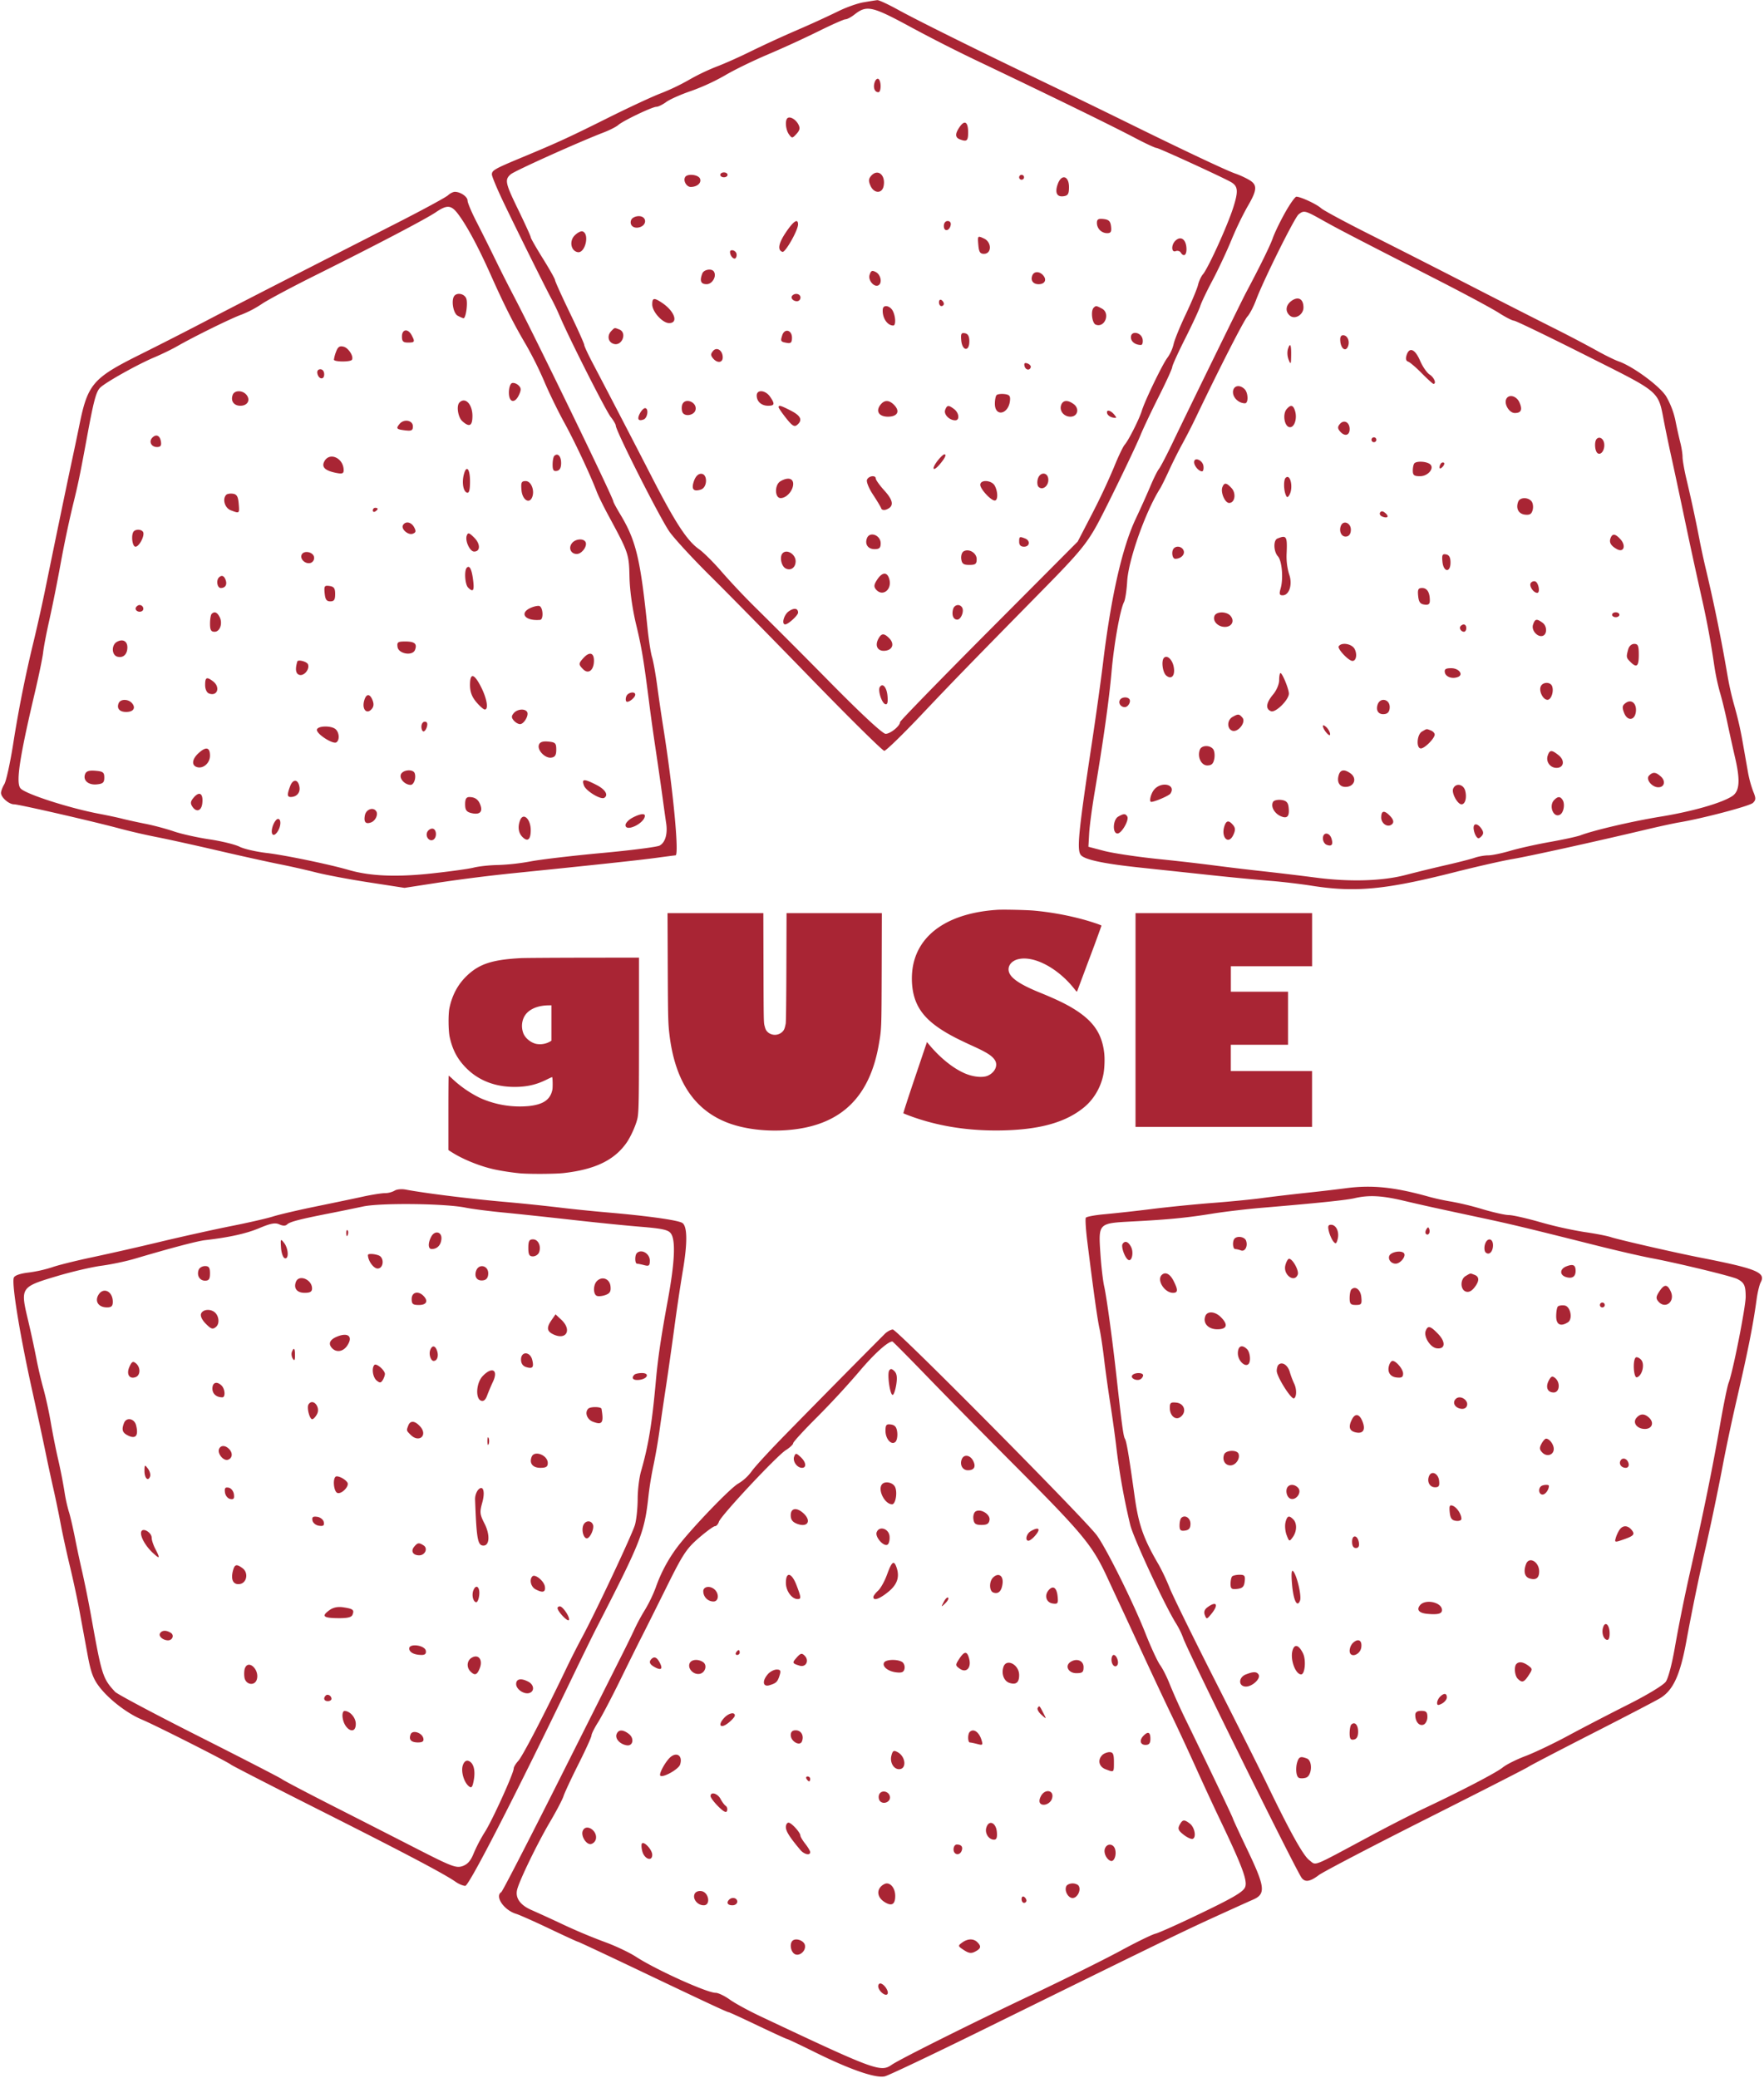
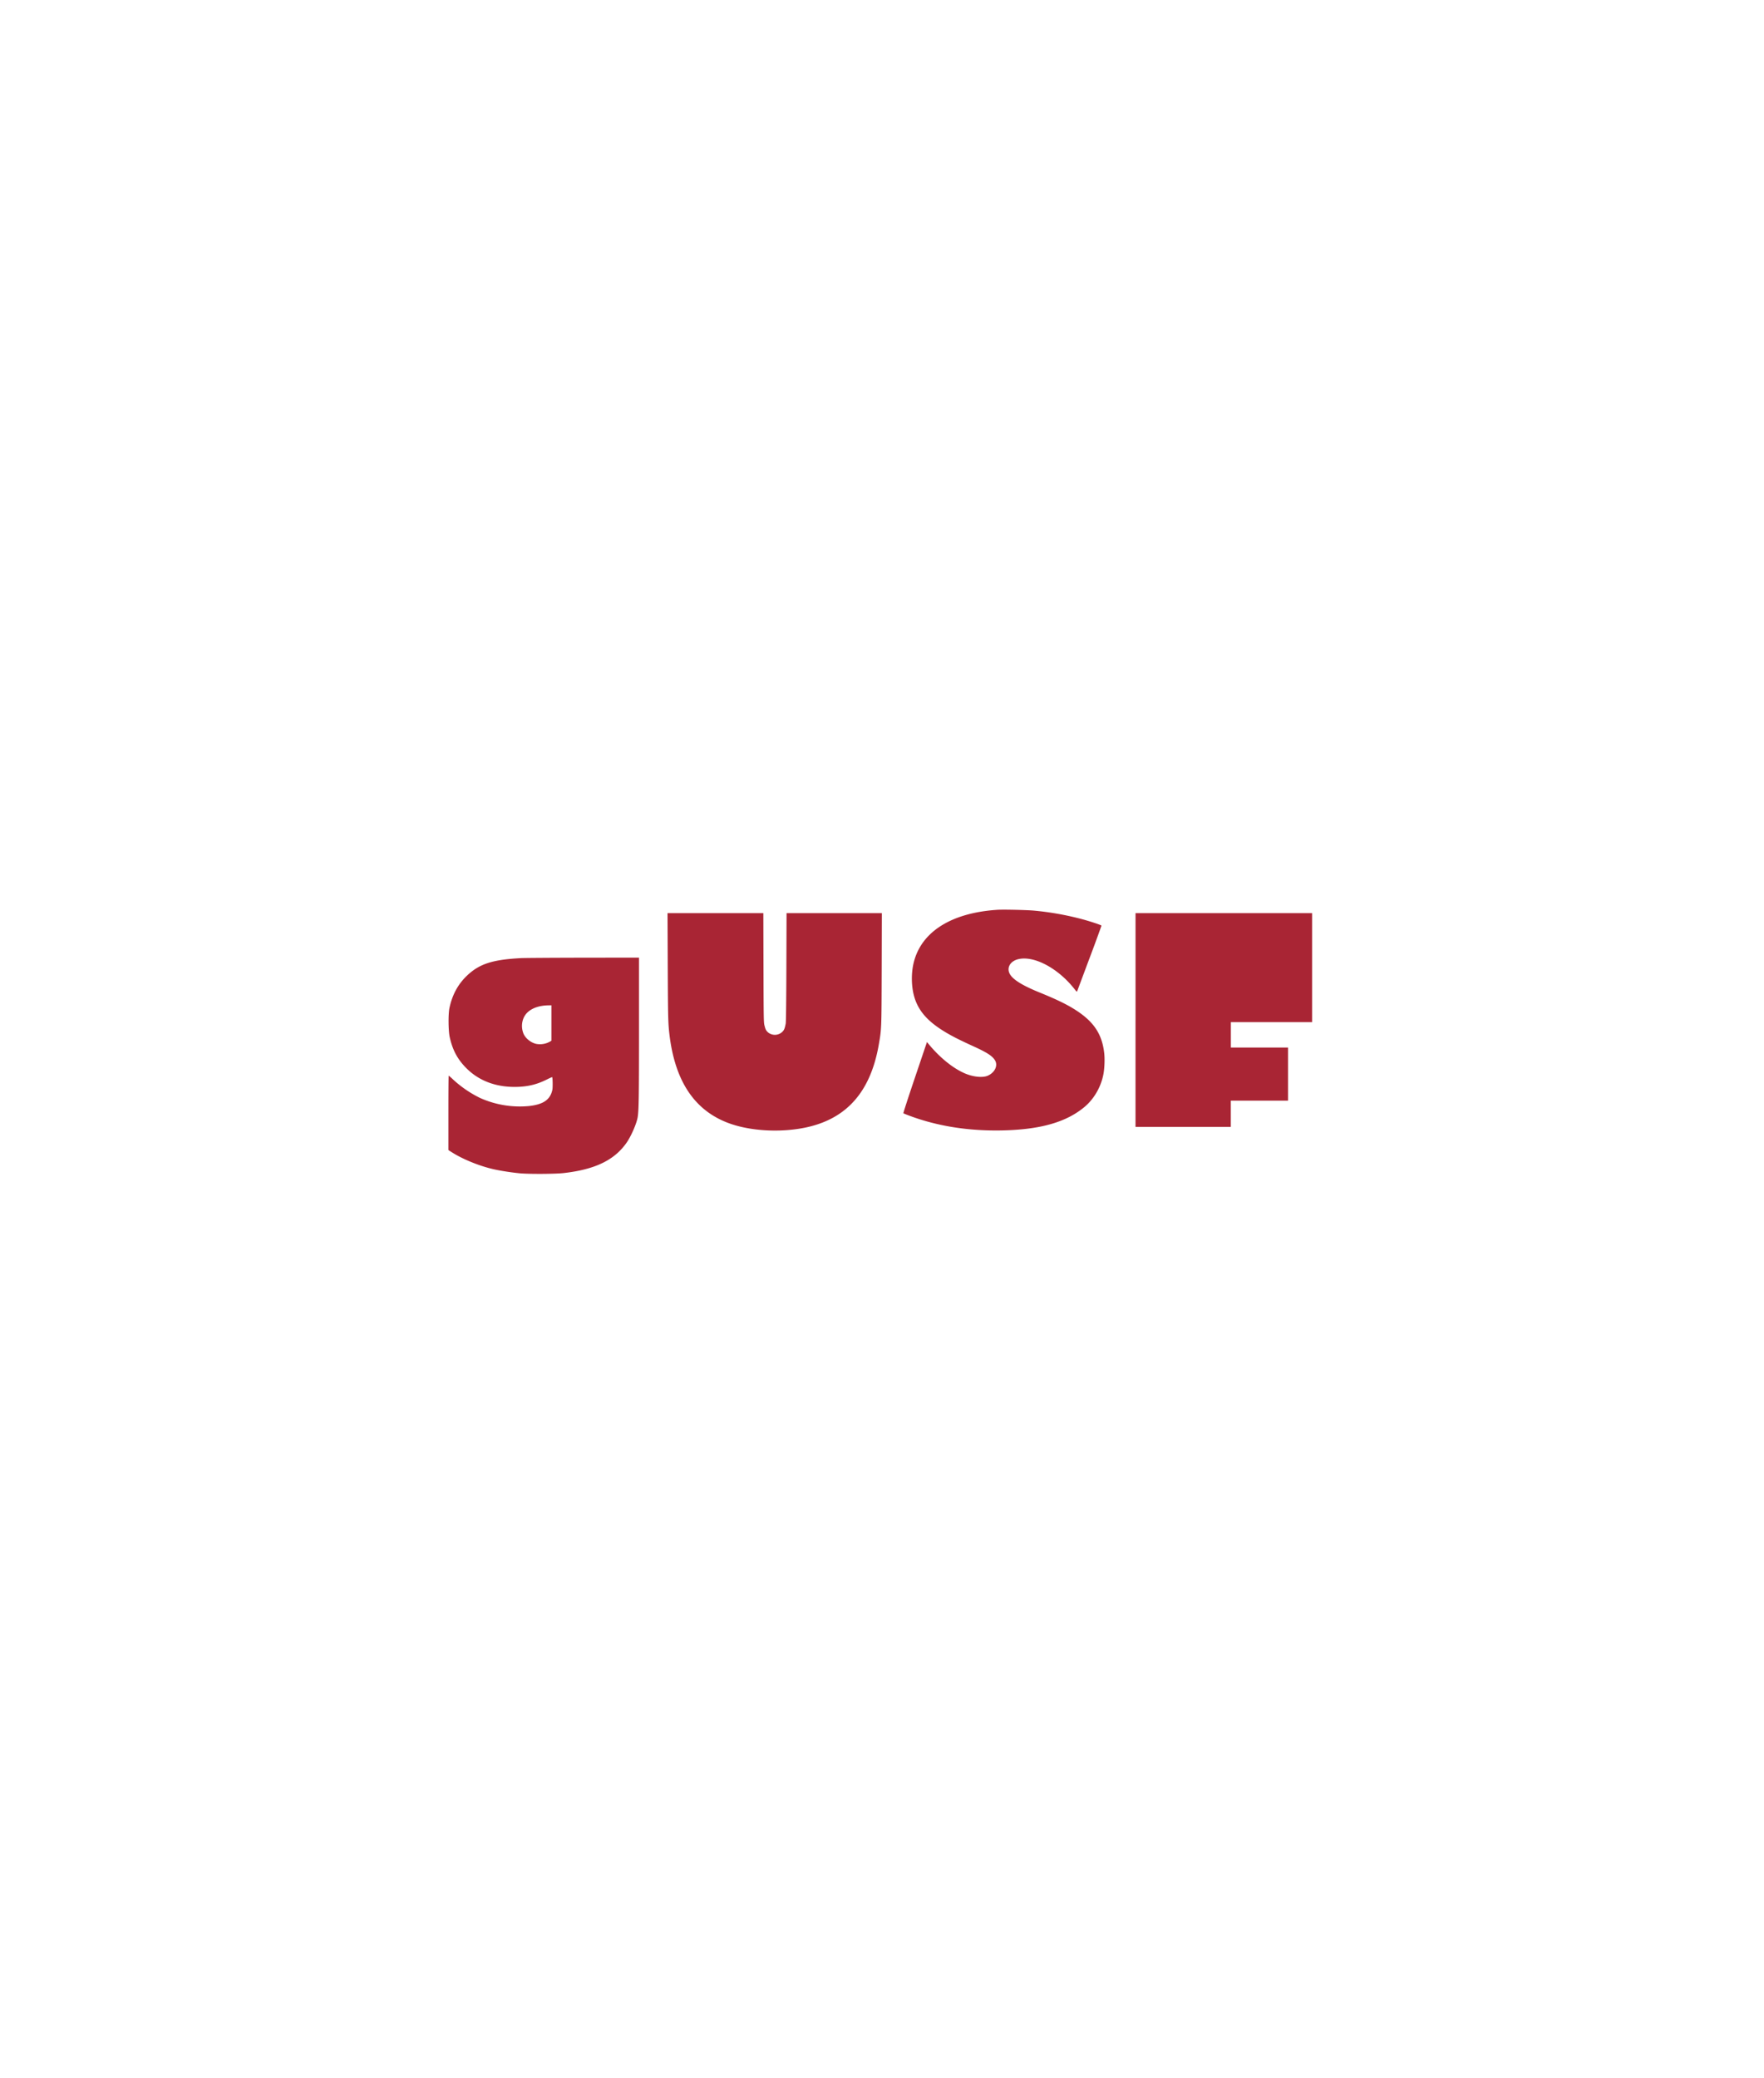
<svg xmlns="http://www.w3.org/2000/svg" width="725" height="854" fill="none">
-   <path fill-rule="evenodd" clip-rule="evenodd" d="M354.9.95c-2.5.42-7.23 2.1-10.5 3.74a425.7 425.7 0 0 1-16.9 7.72 477.4 477.4 0 0 0-18.98 8.72c-4.4 2.19-10.69 5-13.98 6.24a88.88 88.88 0 0 0-11.4 5.47 88.87 88.87 0 0 1-11.51 5.5c-3.36 1.26-13.29 5.88-22.06 10.26-15.73 7.86-20.66 10.12-35.43 16.26-10.8 4.5-11.98 5.17-11.98 6.83 0 .83 2.28 6.26 5.08 12.07 5.92 12.34 18.02 36.65 19.67 39.54a98.5 98.5 0 0 1 3.3 7c4.18 9.68 18.78 38.5 20.82 41.1 1.13 1.43 2.06 3.03 2.06 3.53 0 2.18 18.54 38.78 22.17 43.76 2.2 3.03 9.68 11.12 16.63 18 6.95 6.88 25.61 25.87 41.47 42.2 15.87 16.34 29.4 29.7 30.08 29.7.68 0 7.48-6.6 15.1-14.65 12.98-13.72 19.37-20.3 51.44-52.93 12.99-13.23 16.44-17.35 20.51-24.6 3.33-5.89 16.13-32.25 18.3-37.67 1-2.47 4.32-9.5 7.4-15.62 3.08-6.11 5.6-11.63 5.6-12.27 0-.63 2.42-5.97 5.39-11.85 2.96-5.89 5.71-11.83 6.12-13.2.41-1.38 2.66-6.1 5-10.49 2.33-4.4 5.83-11.84 7.77-16.56a134.47 134.47 0 0 1 6.53-13.64c4.21-7.15 4.32-9.18.6-11.28a35.88 35.88 0 0 0-5.36-2.45c-3.13-.99-21.6-9.7-44.52-21a4085.16 4085.16 0 0 0-34.96-16.98C402.9 21.2 377.04 8.4 369.08 4c-4.05-2.23-7.87-4-8.5-3.94-.62.06-3.18.46-5.69.89Zm20.03 10.51a655.93 655.93 0 0 0 25.47 12.96c31.87 15.19 56.06 27 66.41 32.44 4.12 2.17 7.98 3.95 8.59 3.97.92.03 25.91 11.48 30.3 13.87 3.16 1.74 3.37 3.7 1.12 10.73-2.4 7.5-10.3 24.87-12.45 27.34-.73.85-1.63 2.82-2 4.38-.37 1.56-2.63 6.96-5.01 11.99-2.39 5.03-4.65 10.58-5.02 12.34a16.09 16.09 0 0 1-2.53 5.55c-1.94 2.47-9.2 17.47-10.5 21.72-1.05 3.45-5.44 12.17-7.04 13.99-.72.82-2.73 5.04-4.47 9.38a271.57 271.57 0 0 1-9.01 19.17l-5.86 11.3-36.5 36.66c-20.07 20.17-36.5 37.05-36.5 37.51 0 1.6-3.98 4.84-5.94 4.84-1.21 0-9.78-7.94-22.72-21.05a3182.14 3182.14 0 0 0-29.64-29.72 296.27 296.27 0 0 1-14.86-15.65c-3.29-3.85-7.57-8.12-9.52-9.5-4.77-3.36-9.54-10.6-18.75-28.46a6261.6 6261.6 0 0 0-24.79-47.76c-1.98-3.74-3.6-7.22-3.6-7.73 0-.51-2.7-6.52-6-13.35s-5.99-12.8-5.99-13.26c0-.46-2.24-4.43-4.97-8.82-2.73-4.38-4.98-8.31-5-8.73 0-.42-2.26-5.38-5-11.04-5.52-11.33-5.8-12.66-3.25-14.89 1.6-1.4 27.75-13.18 38.2-17.2 2.47-.95 5.16-2.32 5.99-3.05 2.02-1.78 14-7.5 15.7-7.5.74 0 2.57-.9 4.06-1.99 1.5-1.09 6.06-3.11 10.16-4.5a87.67 87.67 0 0 0 13.98-6.43c3.6-2.15 11.48-6 17.52-8.55a453.27 453.27 0 0 0 20.88-9.57c5.44-2.7 10.44-4.92 11.1-4.92.66 0 2.28-.85 3.6-1.88 5.18-4.08 7.19-3.63 23.84 5.41Zm-15.47 22.42c-.69 2.15.03 4.02 1.55 4.02 1.21 0 1.23-4.7.01-5.45-.5-.32-1.21.33-1.56 1.43ZM323.6 48.62c-1.04 1.04-.65 4.8.68 6.63 1.22 1.66 1.38 1.65 3.08-.22 1.39-1.54 1.55-2.42.74-3.95-1.13-2.11-3.54-3.43-4.5-2.46Zm70.87 3.47c-1.99 2.84-1.98 4.41.02 5.18 2.86 1.1 3.41.64 3.41-2.83 0-4.31-1.39-5.26-3.43-2.35Zm-98.44 19.77c0 .55.68 1 1.5 1 .83 0 1.5-.45 1.5-1s-.67-1-1.5-1c-.82 0-1.5.45-1.5 1Zm61.9.53c-.97 1.17-1 2.1-.14 4 1.46 3.22 4.77 3.26 5.38.06.9-4.65-2.54-7.31-5.24-4.06Zm-76.32.38c-.93 1.5.54 4.08 2.3 4.07 2.63-.03 4.47-1.66 3.81-3.38-.65-1.7-5.17-2.22-6.11-.7Zm137.26.09a1 1 0 0 0 1 1 1 1 0 0 0 1-1 1 1 0 0 0-1-1 1 1 0 0 0-1 1Zm15.94 2.6c-1.37 3.61-.5 5.6 2.29 5.2 1.84-.25 2.25-.94 2.25-3.8 0-4.53-3-5.46-4.54-1.4Zm-250.67 4.8c-.8.78-10.22 5.9-20.93 11.36-48.69 24.84-68.24 34.87-78.9 40.46a1743.3 1743.3 0 0 1-27.03 13.78c-19.14 9.55-21.25 12.03-24.66 28.88-.61 3.03-2.07 10-3.25 15.49-2.01 9.41-6.87 32.84-10.97 52.94a758.55 758.55 0 0 1-4.46 19.98 515.83 515.83 0 0 0-8.58 42.95c-1.23 7.69-2.84 14.98-3.59 16.2-.74 1.21-1.35 2.83-1.35 3.59 0 1.84 3.24 4.68 5.35 4.68 1.94 0 32.42 6.99 43.58 10a255.14 255.14 0 0 0 14.98 3.45c4.12.8 15.36 3.27 24.97 5.5 9.61 2.24 20.95 4.74 25.18 5.58a332 332 0 0 1 15.17 3.41c4.1 1.05 14 2.92 22.02 4.15l14.58 2.25 14.2-2.19a694.2 694.2 0 0 1 29.2-3.7c35.43-3.6 53.4-5.53 60.24-6.47 4.02-.55 7.5-1 7.74-1 1.6 0-1.02-27.43-5-52.44a857.42 857.42 0 0 1-2.56-17.48c-.63-4.67-1.56-9.87-2.08-11.55-.53-1.69-1.36-7.08-1.87-11.99-2.9-28.37-4.71-35.93-11.16-46.65-1.58-2.62-2.87-5.02-2.87-5.33 0-1.4-32.81-69.05-41.38-85.3a607.4 607.4 0 0 1-7.3-14.49 939.24 939.24 0 0 0-7.56-15.15c-2.03-3.94-3.68-7.86-3.68-8.7 0-1.62-2.89-3.62-5.21-3.62-.75 0-2.01.64-2.82 1.41Zm343.97 7.23c-2.04 3.65-4.28 8.3-4.98 10.33-1.05 3.06-5.4 11.9-11.04 22.49-1.61 3-24.35 49.52-29.8 60.93-2.62 5.5-5.3 10.66-5.96 11.48-.66.83-2.22 3.97-3.48 7a401.95 401.95 0 0 1-6.06 13.48c-5.58 11.83-10.18 32.14-13.47 59.44-.83 6.86-2.86 21.47-4.52 32.46-5.62 37.2-6.32 44.4-4.51 46.39 1.67 1.85 9.33 3.48 23.52 5l26.96 2.88a1169.3 1169.3 0 0 0 26.97 2.63c4.67.35 12.53 1.27 17.48 2.05 17.81 2.8 30.2 1.62 58.42-5.53 9.06-2.3 19.85-4.75 23.97-5.45 7.17-1.22 33.26-6.98 54.43-12 5.5-1.31 11.78-2.68 13.98-3.05 9.7-1.62 29.1-6.74 30.43-8.03 1.25-1.22 1.27-1.9.13-4.67a46.07 46.07 0 0 1-2.13-7.73l-2.29-12.99a142.9 142.9 0 0 0-3.19-13.98 123.8 123.8 0 0 1-2.97-12.99c-2.55-15-5.54-29.67-8.95-43.95-.85-3.57-2.02-8.97-2.58-11.99a600.27 600.27 0 0 0-5.41-25.03c-.85-3.61-1.54-7.6-1.54-8.88 0-1.27-.42-3.94-.93-5.93a207.5 207.5 0 0 1-2.04-9.22 33.71 33.71 0 0 0-3.81-9.8c-2.77-4.29-13.63-12.27-19.49-14.31-1.7-.6-5.81-2.62-9.14-4.5a554.08 554.08 0 0 0-18.52-9.68 4978.4 4978.4 0 0 1-34.46-17.56 5753.53 5753.53 0 0 0-40.16-20.43c-10-5.02-19.01-9.88-20.01-10.78-1.86-1.69-8.4-4.72-10.15-4.72-.54 0-2.66 2.99-4.7 6.64Zm-339.75.6c3.65 4.89 8.24 13.47 13.35 24.92 5.55 12.47 9.43 20.14 14.6 28.9a150.86 150.86 0 0 1 7.39 14.88c1.92 4.55 5.6 12.14 8.2 16.86 4.34 7.9 10.64 21.32 13.41 28.56.63 1.65 2.73 5.92 4.66 9.5 8.4 15.54 8.54 15.91 8.75 25.47.13 5.5 1.18 13.05 2.72 19.47 2.34 9.77 3.1 14.32 5.59 33.97a927.3 927.3 0 0 0 2.46 17.48c.82 5.49 2.02 13.8 2.66 18.48.63 4.67 1.37 9.95 1.64 11.73.67 4.44-.37 7.98-2.7 9.23-1.07.57-11.73 1.94-23.7 3.04-11.97 1.1-25.14 2.65-29.26 3.44a92.53 92.53 0 0 1-13.48 1.5c-3.3.04-7.79.52-9.99 1.07s-10.28 1.66-17.97 2.47c-14.13 1.49-24.75 1-33.46-1.53-7.92-2.3-26.36-6.12-33.65-6.96-4.28-.5-9.3-1.65-11.13-2.57-1.83-.93-7.4-2.29-12.36-3.03-4.97-.74-11.56-2.21-14.65-3.27-3.08-1.06-8.3-2.45-11.6-3.1-3.3-.65-7.56-1.59-9.49-2.08-1.92-.5-6.19-1.4-9.48-2.03-12.09-2.27-29.99-8-32.35-10.38-2.1-2.1-.63-12.15 5.81-39.49 1.62-6.87 3.15-14.28 3.4-16.48.24-2.2 1.4-8.26 2.59-13.48a679.46 679.46 0 0 0 4.59-22.98 471.85 471.85 0 0 1 4.91-23.47c2.35-9.5 3-12.67 6.01-28.97 2.69-14.59 3.68-18.27 5.33-19.9 2.22-2.2 15.3-9.53 22.24-12.46 2.99-1.26 7.23-3.32 9.42-4.58 7.1-4.06 22.29-11.53 26.44-13a43.2 43.2 0 0 0 8.3-4.35c2.33-1.6 12.33-6.95 22.2-11.86 24.83-12.37 45.27-23.07 49.4-25.88 4.64-3.15 6.32-2.99 9.2.88Zm355.25 2.45c6.62 3.71 12.12 6.56 48.04 24.94 10.7 5.48 21.7 11.39 24.41 13.14 2.72 1.74 5.49 3.17 6.16 3.17.66 0 13.9 6.39 29.4 14.19 31.69 15.95 29.73 14.24 32.45 28.17a680.9 680.9 0 0 0 2.95 14.08c.85 3.84 2.92 13.5 4.6 21.48 3.3 15.72 4.53 21.35 7.82 36.17a351.82 351.82 0 0 1 5.13 27.75 93.75 93.75 0 0 0 2.34 11c.75 2.47 2.13 8.08 3.05 12.48.93 4.4 2.33 10.71 3.1 14.05 2.25 9.54 1.93 14.04-1.13 16.05-4.36 2.85-16.34 6.29-29.4 8.42-11.73 1.92-27.35 5.56-32.96 7.68-1.37.52-6.99 1.74-12.48 2.72-5.5.97-12.84 2.61-16.34 3.64-3.49 1.03-7.58 1.88-9.08 1.88-1.51 0-4.05.45-5.64 1-1.6.55-6.72 1.86-11.39 2.93a651.07 651.07 0 0 0-16.97 4.14c-9.63 2.52-23.18 2.9-37.12 1.04a1243 1243 0 0 0-21.8-2.61 1062.3 1062.3 0 0 1-20.48-2.46 941.34 941.34 0 0 0-22.47-2.56c-8.51-.88-18.4-2.37-21.97-3.3l-6.5-1.71.31-5.48c.17-3.01 1.19-10.65 2.26-16.96 3.53-20.86 5.98-38.3 6.94-49.45.99-11.36 3.54-25.67 5.13-28.7.5-.96 1.09-4.8 1.3-8.55.54-8.9 7.58-28.74 13.56-38.16.52-.83 2.19-4.2 3.7-7.5 1.51-3.3 4-8.24 5.51-10.98a242.6 242.6 0 0 0 5.38-10.5c9.73-20.34 19.8-40.07 21.27-41.65.95-1.02 2.55-4.09 3.56-6.82 2.95-7.94 15.8-33.81 17.46-35.15 2.2-1.76 2.65-1.65 9.9 2.42Zm-284.2-.14c-.83 2.19 1.06 3.76 3.56 2.97 3.11-.99 2.77-4.53-.42-4.53-1.4 0-2.8.7-3.13 1.56Zm191.42 1.17a4.22 4.22 0 0 0 4.26 4.26c1.45 0 1.8-.62 1.55-2.74-.25-2.16-.9-2.82-3.06-3.07-2.13-.24-2.75.1-2.75 1.55Zm-127.81 3.89c-3.07 4.55-3.57 7.35-1.43 8.06 1.15.38 6.4-8.87 6.4-11.28 0-2.61-1.84-1.42-4.97 3.22Zm64.9-2.54c0 2.43 2.33 2.09 2.81-.42.2-.98-.31-1.66-1.25-1.66-.92 0-1.57.85-1.57 2.08ZM236.2 96.75c-2.3 2.29-1.59 6.33 1.2 6.88 3.11.62 5.04-7.54 2.02-8.53-.65-.22-2.1.53-3.22 1.65Zm165.88 3.82c.25 2.98.72 3.75 2.31 3.75 3.27 0 3.26-4.83-.01-6.31-2.58-1.18-2.6-1.15-2.3 2.56ZM483.02 99c-1.72 1.72-1.59 4.9.17 4.22.77-.3 1.7-.05 2.06.53 1.34 2.18 2.65.97 2.35-2.17-.34-3.46-2.49-4.67-4.58-2.58Zm-182.98 4.57c.04 1.78 1.75 3.44 2.42 2.36.37-.61.4-1.56.06-2.1-.71-1.17-2.5-1.35-2.48-.26Zm-11.39 8.83c-1.17 3.04-.62 4.4 1.77 4.4 2.33 0 4.2-3.22 3-5.16-.87-1.42-4.13-.9-4.77.76Zm68.75.59c-.72 2.25 1.96 5.3 3.7 4.23 1.55-.96.88-4.32-1.08-5.37-1.6-.85-2.06-.65-2.62 1.14Zm66.85.28c-.77 2 .37 3.54 2.61 3.54 2.5 0 3.46-1.74 1.96-3.54-1.54-1.87-3.86-1.87-4.57 0Zm-237.4 8.2c-1.53 1.52-.65 7.27 1.26 8.29 1.06.57 2.15 1.03 2.41 1.03.93 0 1.8-5.96 1.16-7.97-.62-1.94-3.46-2.73-4.84-1.35Zm138.84-.03c-.93.94.2 2.36 1.86 2.36.8 0 1.44-.67 1.44-1.5 0-1.5-2.1-2.05-3.3-.86Zm205.29 2.1c-2.56 1.71-2.92 4.45-.82 6.2 2.08 1.72 5.56-.38 5.56-3.36 0-3.45-2.03-4.67-4.74-2.85Zm-262.91 1.61c0 2.97 4.24 7.64 6.94 7.64 3.95 0 2.23-4.91-2.92-8.34-3.3-2.2-4.02-2.08-4.02.7Zm117.85-.9c0 .85.44 1.55 1 1.55.54 0 1-.42 1-.94s-.46-1.22-1-1.56c-.56-.34-1 .09-1 .94Zm-23.1 2.8c-.32 3.44 1.79 6.74 4.31 6.74 1.14 0 1-3.76-.22-6.06-1.16-2.16-3.9-2.62-4.08-.68Zm86.68-.58c-1.29 1.28-.67 6.38.85 6.96 3.74 1.44 6.1-4.7 2.54-6.6-2.27-1.22-2.51-1.24-3.39-.36Zm-198.2 9.52c-1.89 1.88-1.42 4.6.91 5.33 3.44 1.1 5.66-4.63 2.3-5.92-2.02-.78-1.82-.81-3.22.59Zm-86.1 2.3c0 2 .5 2.5 2.5 2.5 2.8 0 2.94-.31 1.46-3.07-1.5-2.8-3.96-2.44-3.96.56Zm156.3-.49c-.8 2.48-.67 2.68 2 3.14 1.55.27 2-.21 2-2.14 0-3.2-3.07-3.96-4-1Zm73.58 2.15c.42 4.36 3.32 4.66 3.32.35 0-2.1-.54-3.1-1.82-3.34-1.5-.29-1.76.22-1.5 2.99Zm69.73-1.34c0 1.81 1.78 3.17 4.15 3.17.54 0 .84-1.01.67-2.25-.43-2.98-4.82-3.82-4.82-.92Zm86.07 1.84c.37 3.05 2.28 4.18 3.16 1.87.82-2.12-.25-4.53-2.01-4.53-1 0-1.36.85-1.14 2.67Zm-412.7 3.97a14.79 14.79 0 0 0-.94 3.39c0 .97 6.85 1.02 7.41.05.8-1.36-1.41-4.85-3.39-5.36-1.62-.43-2.36.03-3.08 1.92Zm391.1-.79a7.5 7.5 0 0 0 .36 4.25c.85 2.1.97 1.88 1.02-1.85.07-4.54-.43-5.4-1.38-2.4Zm-236.23.64c-1 1.2-1 1.8-.01 3 1.73 2.1 4 1.88 4-.37 0-2.88-2.45-4.5-4-2.63Zm285.05 1.71c-.46 1.46-.25 2.36.64 2.65.74.25 3.27 2.4 5.62 4.8 2.36 2.38 4.5 4.33 4.78 4.33 1.36 0 .27-2.66-1.54-3.8-1.13-.7-2.91-3.28-3.96-5.73-2.06-4.81-4.42-5.77-5.54-2.25Zm-157.05 4.35c.35 1.7 2.09 2.14 2.58.64.18-.52-.4-1.23-1.3-1.57-1.1-.43-1.5-.14-1.28.93Zm-290.62 3.1c.48 2.51 2.81 2.85 2.81.42 0-1.23-.64-2.08-1.57-2.08s-1.44.68-1.24 1.66Zm79.97 4.04c-.7.25-1.25 2-1.25 3.87 0 4.16 2.46 4.68 4.19.88.92-2.02.87-2.8-.27-3.87-.79-.74-1.99-1.14-2.67-.88Zm296.36 3.75c0 2.31 2.42 4.53 4.93 4.53 1.45 0 1.35-4.3-.14-5.79-2.13-2.14-4.8-1.44-4.8 1.26Zm-411.1 1.04c-.96 2.5.43 4.5 3.13 4.5 2.97 0 4.27-2.36 2.49-4.51-1.6-1.93-4.89-1.92-5.62 0Zm215.35.3c0 2.46 1.94 4.2 4.7 4.2 2.7 0 2.85-.77.74-3.78-1.9-2.7-5.44-2.98-5.44-.42Zm98.59-.18c-.4.4-.71 2-.71 3.57 0 5.48 5.57 4.4 6.2-1.2.23-2.01-.2-2.55-2.25-2.79-1.39-.16-2.85.03-3.24.42Zm209.4 1.8c-.8 2.12 1.41 5.57 3.58 5.57 2.65 0 3.25-1.4 1.88-4.42-1.27-2.78-4.57-3.47-5.46-1.15Zm-430.16 1.24c-1.34 1.34-.62 6.06 1.16 7.67 2.92 2.64 4.17 2 4.17-2.14 0-4.84-2.96-7.9-5.33-5.53Zm91.58.83c-.32.83-.3 2.2.02 3.07.83 2.15 5 1.42 5.44-.95.6-3.15-4.33-5.06-5.46-2.12Zm81.57-.04c-2.23 2.68-.84 5.04 2.95 5.04 3.97 0 5.11-2.24 2.48-4.88-2-2-3.86-2.06-5.43-.16Zm74.17.18c-.9 2.37 1.03 4.86 3.78 4.86 3 0 3.84-3.34 1.32-5.18-2.43-1.78-4.34-1.66-5.1.32Zm-116.16.97c0 .33 1.4 2.37 3.1 4.52 2.48 3.13 3.4 3.7 4.5 2.77 2.36-1.95 1.56-3.77-2.56-5.88-4.21-2.15-5.04-2.38-5.04-1.41Zm68.47 1.11c-.7 1.8 1.7 4.28 4.13 4.28 1.9 0 1.6-3.05-.44-4.6-2.33-1.77-2.91-1.72-3.7.32Zm140.31-.28c-1.7 2.05-.92 6.97 1.16 7.36 2 .38 3.33-3.5 2.3-6.73-.76-2.43-1.8-2.62-3.46-.63Zm-265.75 1.65c-1.29 2.4-.7 3.4 1.5 2.56 1.67-.64 2.16-4.65.58-4.65-.53 0-1.47.94-2.08 2.09Zm192.05.16c.22.69 1.26 1.41 2.3 1.61 1.62.32 1.7.15.54-1.25-1.59-1.9-3.44-2.14-2.84-.36Zm-290.85 4.22c-1.6 1.93-1.32 2.24 2.47 2.68 2.45.28 3-.03 3-1.66 0-2.52-3.67-3.2-5.47-1.02Zm386.42.08c-.93 1.12-.91 1.78.05 2.94 1.9 2.28 4 1.81 4-.89 0-2.86-2.38-4.06-4.05-2.05Zm-488.02 5.55c-1.59 1.58-.47 3.88 1.88 3.88 1.44 0 1.88-.57 1.64-2.16-.37-2.56-1.93-3.32-3.52-1.72Zm501.05.89a1 1 0 0 0 1 1 1 1 0 0 0 0-2 1 1 0 0 0-1 1Zm92.57-.36c-1.09 1.1-.8 5.16.42 5.92 1.42.88 2.98-1.48 2.65-3.99-.28-2.03-1.92-3.07-3.07-1.93Zm-428.44 7c-.38.37-.69 1.99-.69 3.59 0 2.22.4 2.82 1.75 2.56 1.19-.22 1.75-1.27 1.75-3.23 0-2.83-1.43-4.3-2.81-2.92Zm157.26 2.35c-2.35 3.18-1.5 4.2 1.04 1.25 2.24-2.6 3.03-4.25 2.05-4.25-.48 0-1.87 1.35-3.09 3Zm-251.77-.1c-1.24 2.32.26 3.8 4.78 4.71 2.54.51 3.16.3 3.16-1.06 0-5.02-5.79-7.68-7.94-3.66Zm357.48.32c0 1.54 1.93 3.77 3.27 3.77.47 0 .72-1 .55-2.23-.35-2.42-3.82-3.81-3.82-1.54Zm90.55.44c-.37.37-.67 1.72-.67 3 0 1.92.53 2.33 2.96 2.33 3.49 0 6.24-3.61 3.89-5.1-1.62-1.03-5.25-1.16-6.18-.23Zm10.98 0a2.75 2.75 0 0 0-.66 1.7c0 .63.46.57 1.18-.15.65-.65.95-1.41.67-1.7-.29-.28-.82-.21-1.19.15Zm-401.7 4.73c-.83 3.3-.2 6.85 1.3 7.35.9.3 1.26-1.05 1.26-4.67 0-5.27-1.52-6.86-2.56-2.68Zm94.6 2.58c-1.17 3.35-.25 4.5 2.84 3.51 2.77-.88 2.84-6.49.1-6.49-1.22 0-2.28 1.08-2.94 2.98Zm141.3-.75c-.32 1.23-.18 2.64.32 3.13 1.55 1.55 4.03-.19 4.03-2.83 0-3.29-3.5-3.53-4.35-.3Zm-70.19.26c-.31.81.8 3.55 2.48 6.08 1.67 2.53 3.2 5.09 3.4 5.69.2.6 1.14.79 2.08.43 3.2-1.23 2.98-3.6-.72-7.7-1.99-2.2-3.61-4.45-3.61-5 0-1.56-3-1.16-3.63.5Zm172.05-.8c-.82.83-.82 4.66 0 6.8.5 1.33.8 1.4 1.48.34 1.83-2.88.53-9.14-1.48-7.14Zm-207.62 1.39c-2.46 1.44-2.39 6.91.1 6.91 2.41 0 5.14-3.09 5.14-5.82 0-2.37-2.24-2.84-5.24-1.1Zm-106.42 3.66c.33 3.98 3.25 5.85 4.41 2.82 1.07-2.78-.47-6.56-2.68-6.56-1.75 0-2 .54-1.73 3.74Zm188.56-2.2c0 1.74 4.35 6.45 5.95 6.45 1.34 0 1.35-3.56.01-6.06-1.26-2.35-5.96-2.66-5.96-.39Zm99.5.97c-.81 2.13 1.05 6.48 2.78 6.48 2.34 0 3-3.88 1.02-6.07-2.1-2.31-3.02-2.42-3.8-.41Zm-409.38 3.1c-1.73 1.73-.65 5.45 1.85 6.4 3.6 1.37 3.59 1.38 3.24-2.77-.24-2.89-.78-3.81-2.35-4.04-1.12-.16-2.35.03-2.74.42Zm530.98 2.82c-1.07 2.78.1 5.05 2.74 5.36 2 .23 2.75-.22 3.2-1.95.32-1.24.1-2.83-.5-3.55-1.44-1.74-4.75-1.65-5.44.14Zm-470.77 3.61c0 .59.45.78 1 .45.55-.34 1-.82 1-1.06 0-.25-.45-.44-1-.44s-1 .47-1 1.05Zm413.99.9c-.36.58.07 1.34.95 1.67 2.2.85 2.88-.08 1.13-1.53-.98-.82-1.64-.86-2.08-.14Zm-401.57 5.13c-.97 1.58 2.1 4.3 4.02 3.56 1.29-.5 1.4-1.04.55-2.64-1.18-2.19-3.5-2.65-4.57-.92Zm385.45.33c-.9 2.37.38 4.76 2.36 4.38 1.1-.2 1.75-1.24 1.75-2.8 0-2.85-3.16-4.06-4.1-1.58Zm-496.08 2.24c-1.24 1.25-.7 6.33.68 6.33 1.54 0 3.95-4.7 3.1-6.07-.66-1.07-2.81-1.22-3.78-.26Zm136.83 1.76c-.8 2.08 1.26 6.57 3.02 6.57 2.6 0 2.64-3.11.09-5.67-2.13-2.12-2.6-2.26-3.11-.9Zm164.48 1.07c-.96 2.5.42 4.5 3.1 4.5 2 0 2.53-.5 2.53-2.4 0-3.35-4.5-5.03-5.63-2.1Zm305.62-.04c-.7 1.8.14 3.21 2.68 4.58 2.75 1.47 3.75-1.47 1.4-4.07-2.11-2.34-3.33-2.49-4.08-.51Zm-243.07 1.54c0 1.33.67 2 2 2 2.37 0 2.68-2.52.42-3.39-2.3-.88-2.42-.8-2.42 1.4ZM525 221.35c-1.72.7-1.58 5.32.22 7.3 1.68 1.87 2.3 9.2 1.1 13.27-.63 2.2-.47 2.75.84 2.75 2.74 0 4.15-4.53 2.68-8.6a25.58 25.58 0 0 1-1.06-8.2c.35-7.52.04-8.06-3.78-6.52Zm-289.87 1.83c-1.64 1.98-.56 4.5 1.92 4.5 2.14 0 4.55-3.4 3.55-5.01-.9-1.47-4.07-1.18-5.47.5Zm247.34 2.17c-1.15 1.16-.73 4.33.58 4.32 2.29-.03 4.04-1.76 3.42-3.38-.62-1.63-2.8-2.14-4-.94Zm-86.48 1.3c-.69.41-1.1 1.84-.91 3.15.27 1.9.93 2.38 3.33 2.38 2.5 0 3-.4 3-2.38 0-2.59-3.27-4.49-5.42-3.16Zm-272.04 1.4c-.73 1.91 1.81 4.04 3.87 3.25a2.17 2.17 0 0 0 1.25-2.36c-.41-2.2-4.35-2.87-5.12-.88Zm197.73-.7c-1.36 1.35-.61 5.29 1.18 6.25 2.1 1.12 4.14-.31 4.14-2.92 0-2.88-3.55-5.1-5.32-3.33Zm271.16 3.5c.41 4.36 3.31 4.66 3.31.35 0-2.1-.54-3.1-1.81-3.34-1.52-.29-1.77.21-1.5 2.98Zm-400.98 2.48c-1.13 1.13-.76 6.86.52 8.14 2.09 2.1 2.62 1.32 2.07-3.05-.56-4.47-1.45-6.23-2.59-5.1Zm168.65 4.91c-1.32 2.01-1.43 2.87-.5 4 2.62 3.15 6.61.23 5.54-4.05-.81-3.23-2.91-3.2-5.04.05Zm-270.53-.9c-1.23 1.23-.68 4.33.77 4.33 1.9 0 2.71-1.43 1.95-3.4-.64-1.69-1.63-2.02-2.72-.93Zm539.14 2.32c-.74 1.2 1.15 4 2.68 4 1.32 0 .56-4.25-.85-4.71-.64-.21-1.46.11-1.84.71Zm-495.68 4.18c.24 2.55.78 3.32 2.31 3.32 1.56 0 2-.66 2-3 0-2.37-.48-3.06-2.32-3.32-2.07-.3-2.28.02-2 3Zm449.42 1.08c.24 2.49.83 3.32 2.56 3.56 1.68.24 2.24-.18 2.24-1.66 0-3.34-1.11-5.15-3.16-5.15-1.6 0-1.9.58-1.64 3.25ZM55.9 249.59c-.74 1.2 1.14 2.38 2.47 1.56 1.12-.7.38-2.49-1.02-2.49-.48 0-1.14.42-1.45.93Zm162.6.07c-5.32 2.13-2.92 5.67 3.46 5.11 1.53-.13 1.24-5.3-.32-5.71-.55-.15-1.96.12-3.14.6Zm173.2.75c-.63 2.41.12 4.25 1.73 4.25 1.54 0 2.92-3.48 1.99-4.99-1-1.61-3.23-1.17-3.72.74Zm-67.53.85c-2.02 1.41-3.08 5.43-1.41 5.36 1.25-.06 5.24-3.72 5.24-4.81 0-1.86-1.63-2.1-3.83-.55Zm-237.19 1.06c-.36.37-.66 2.17-.66 4 0 2.6.41 3.33 1.88 3.33 2.25 0 3.42-3.55 2.02-6.15-1.02-1.92-2.1-2.31-3.24-1.18Zm412.16.85c-.82 2.13 1.44 4.48 4.29 4.48 2.83 0 4.08-2.4 2.33-4.5-1.6-1.94-5.88-1.92-6.62.02Zm163.43-.51c0 .55.67 1 1.5 1 .82 0 1.5-.45 1.5-1s-.68-1-1.5-1c-.83 0-1.5.45-1.5 1Zm-32.52 4.17c-.71 2.26 1.9 5.2 4.01 4.5 1.84-.61 1.82-4-.04-5.36-2.48-1.81-3.17-1.66-3.97.86Zm-29.7.46c-.8.8.1 2.36 1.35 2.36.52 0 .94-.67.94-1.5 0-1.54-1.17-1.98-2.3-.86ZM361 262.57c-1.57 2.93-.23 5.23 2.82 4.88 3.1-.37 3.89-2.9 1.61-5.18-2.12-2.12-3.18-2.05-4.43.3ZM48.05 263.8c-2.34 1.3-2.19 5.48.22 6.1 2.38.63 4.08-.98 4.08-3.85 0-2.57-1.93-3.58-4.3-2.25Zm115.34 2.1c.4 2.86 6.18 3.83 7.18 1.2.96-2.5-.14-3.45-4-3.45-3.06 0-3.46.28-3.18 2.24Zm386.82-.26c-.63 1.02 4.07 6 5.66 6 1.54 0 2.02-2.76.87-4.92-1.16-2.16-5.43-2.87-6.53-1.08Zm118.97 1.25c-.86 3.19-.81 3.43.94 5.18 2.56 2.56 3.42 1.82 3.42-2.93 0-3.74-.32-4.5-1.88-4.5-1.1 0-2.13.93-2.48 2.25Zm-429.42 3.58c-2.04 2.26-2.05 2.63-.05 4.63 2.15 2.14 4.4.32 4.4-3.59 0-3.32-1.88-3.77-4.35-1.04Zm238.63-.1c-1.19 1.2-.56 6.05.95 7.3 2.24 1.86 3.8-.16 3-3.85-.64-2.9-2.7-4.7-3.95-3.45Zm-356.2 1.52c-.92 3.06-.67 4.9.71 5.43 1.94.75 4.48-2.2 3.68-4.28-.44-1.13-4.11-2.1-4.4-1.15Zm471.64 4.48c.36 1.85 3 2.78 5.35 1.88 2.46-.94.45-3.62-2.72-3.62-2.28 0-2.88.4-2.63 1.74Zm-68.1 3.18c0 1.66-1.08 4.2-2.5 5.89-2.88 3.43-3.2 5.97-.84 6.87 1.87.72 7.34-4.68 7.34-7.24 0-1.86-2.69-8.44-3.45-8.44-.3 0-.55 1.31-.55 2.92Zm-332.56 1.92c0 2.84.74 4.88 2.58 7.07 1.43 1.7 3 3.07 3.5 3.07 1.58 0 .9-4.32-1.38-8.94-2.94-5.92-4.7-6.37-4.7-1.2Zm-108.86.05c0 1.72.64 3.13 1.59 3.5 3.45 1.32 4.77-2.64 1.65-5-2.6-1.98-3.24-1.69-3.24 1.5Zm548.9.68c-.76 1.98 1.02 5.42 2.8 5.42 1.53 0 2.71-3.48 1.9-5.6-.73-1.89-3.96-1.77-4.7.18Zm-271.63.2c-.84 1.37.81 6.53 2.24 7 .9.3 1.17-.65.94-3.35-.3-3.59-2-5.54-3.18-3.64Zm-104.15 3.76c-.33.85-.32 1.81 0 2.14.72.71 3.65-1.54 3.65-2.8 0-1.5-3.03-.96-3.65.66Zm-107.81 2.03c-.84 3.33 1.04 5.44 3 3.38.97-1 1.13-2.14.53-3.7-1.15-3-2.74-2.85-3.53.32Zm310.7-.57c-.82 1.32.28 3 1.95 3 1.46 0 2.76-2.45 1.8-3.4-.92-.94-3.07-.7-3.75.4Zm-411.58 1.45c-.82 2.14.41 3.54 3.11 3.54 2.94 0 4.06-1.6 2.46-3.54-1.55-1.87-4.86-1.87-5.57 0Zm517.43.59c-.82 2.58.6 4.27 3.15 3.78 1.21-.23 1.85-1.21 1.85-2.84 0-3.34-4-4.1-5-.94Zm101.99-.75c-1.42 1.04-1.54 1.76-.67 4.05 1.34 3.52 4.42 3.24 4.85-.44.4-3.4-1.83-5.33-4.18-3.6Zm-457.02 4.2c-.99 1.2-.99 1.8 0 3 .69.82 1.85 1.5 2.59 1.5 1.63 0 3.74-3.66 2.9-5.02-.92-1.47-4.08-1.17-5.49.52Zm295.37 1.58c-2.21 1.3-2.27 4.78-.1 5.61 2.36.9 5.8-3.43 4.24-5.32-1.34-1.61-1.81-1.64-4.14-.29Zm-333.32 3.92c0 1.1.4 2 .88 2 .49 0 1.12-.9 1.41-2 .34-1.3.03-2-.88-2-.78 0-1.4.9-1.4 2Zm370.52-.27c0 1.5 2.93 4.9 2.96 3.44.02-.72-.64-2-1.46-2.82-.83-.82-1.5-1.1-1.5-.62Zm-413.46 1.68c0 1.76 6.57 5.95 7.97 5.09 1.38-.86 1.28-3.84-.18-5.3-1.73-1.73-7.8-1.56-7.8.21Zm454.16.66c-2.09 1.22-2.43 6.92-.43 6.92 1.56 0 5.67-4.14 5.67-5.7 0-.6-.71-1.35-1.58-1.69-1.89-.72-1.53-.77-3.66.47Zm-362.9 5.4c-.84 2.16 2.5 5.67 5.06 5.3 1.55-.21 2.05-1.02 2.05-3.28 0-2.66-.37-3.04-3.25-3.31-2.27-.22-3.44.17-3.87 1.28Zm271.63 2.02c-1.13 2.94.53 6.49 3.03 6.49 1.79 0 2.5-.67 2.9-2.75.28-1.5.06-3.3-.51-4-1.43-1.72-4.72-1.56-5.42.26ZM81.5 309.63c-2.5 2.34-2.84 4.77-.76 5.57 2.6 1 5.57-1.47 5.57-4.64 0-3.5-1.7-3.83-4.8-.93Zm554.58 1.01a3.8 3.8 0 0 0 3.66 4.95c2.99 0 3.52-3.03.9-5.15-2.91-2.36-3.76-2.32-4.56.2Zm-601.1 7.52c-.97 2.55 1.31 4.56 4.8 4.22 2.54-.25 3.08-.74 3.08-2.8 0-2.14-.5-2.54-3.62-2.8-2.65-.22-3.78.15-4.26 1.38Zm129.78.15c-.68 1.76 1.68 4.27 4.01 4.27 1.33 0 2.33-2.82 1.68-4.75-.63-1.86-4.93-1.5-5.7.48Zm385.49.13c-1 3.14.43 5.28 3.32 4.94 3.2-.37 4.1-3.6 1.54-5.48-2.5-1.83-4.17-1.64-4.86.54Zm127.5.33c-1.48 1.48 1.17 4.8 3.83 4.8 2.5 0 3.1-2.53 1.05-4.4-2.1-1.9-3.29-2-4.88-.4Zm-558.48 4.3c-1.32 3.48-1.27 4.5.24 4.49 2.4-.03 3.92-1.73 3.58-4.02-.48-3.3-2.64-3.57-3.82-.48Zm120.72-.24c.8 2.24 6.92 5.96 8.35 5.08 1.84-1.12.44-3.46-3.2-5.31-5.14-2.62-6.17-2.58-5.15.23Zm234.47 1.58c-1.43 1.57-2.33 5.16-1.3 5.16 1.42 0 7.28-2.53 7.87-3.4 2.45-3.64-3.45-5.22-6.57-1.76Zm122.77-.2c-.68 1.78 1.81 6.36 3.46 6.36 1.5 0 2.24-2.67 1.53-5.5-.72-2.86-4-3.42-5-.85Zm-517.45 3.4c-1.44 1.6-1.63 2.47-.81 3.77 1.65 2.62 3.8 2.01 4.17-1.18.45-3.96-1.06-5.13-3.36-2.6Zm111.39 2.94c0 2.33.54 3.11 2.44 3.6 3.29.82 4.78-.28 3.96-2.91-.79-2.52-2.2-3.63-4.65-3.65-1.28-.01-1.75.79-1.75 2.96Zm447.62-1.78c-2.43 2.43-.26 7.69 2.47 5.99 1.43-.89 2-4.32.99-5.94-.98-1.56-1.93-1.58-3.46-.05Zm-115.52.75c-1.11 1.8.37 4.68 3.02 5.89 2.85 1.3 3.85.07 3.27-4.02-.24-1.66-1.08-2.4-2.98-2.62-1.46-.17-2.95.17-3.31.75Zm-373.3 5.57c-.53 2.81.32 3.77 2.58 2.9 1.75-.67 2.93-3.19 2.11-4.51-1.19-1.93-4.2-.9-4.69 1.61Zm417.7.87c0 2.37 2.35 4.12 4.1 3.05 1.33-.83 1.1-2.1-.67-3.87-2.23-2.23-3.42-1.95-3.42.82Zm-307.84.18c-1.51.82-2.75 2.16-2.75 2.97 0 3.02 7.83-.71 7.96-3.8.05-1.16-2.2-.8-5.21.83Zm199.74-.5c-2.2 1.29-2.42 6.92-.28 6.92 1.71 0 4.9-5.59 4-7.02-.74-1.21-1.5-1.19-3.72.1Zm-245.82 1.5c-1.03 2.7-.68 5.2.97 6.85 2.14 2.15 3.41 1.1 3.41-2.79 0-4.6-3.08-7.45-4.38-4.05Zm-101.51 2c-1.28 3.37-.12 5.35 1.68 2.88 1.59-2.17 1.78-5.45.33-5.45-.57 0-1.47 1.16-2.01 2.58Zm391.13 0c-1.84 4.8 1.5 8.47 3.56 3.93.86-1.87.82-2.82-.15-3.98-1.62-1.95-2.65-1.94-3.41.05Zm102.27 1.09c.01 1 .44 2.5.96 3.32.76 1.2 1.19 1.25 2.21.22.92-.91.98-1.73.22-2.93-1.51-2.4-3.4-2.74-3.38-.61Zm-430.11 1.9c-.72 1.87 1.04 3.92 2.57 2.98 1.65-1.02 1.3-4.55-.44-4.55-.85 0-1.8.7-2.13 1.56Zm368.18 2.46c0 1.11.7 2.3 1.54 2.62 2.09.8 2.77-.09 1.98-2.58-.85-2.67-3.52-2.7-3.52-.04Zm8.99 143.82a720.9 720.9 0 0 1-15.98 1.86c-5.77.62-13.86 1.57-17.98 2.13-4.12.56-13.33 1.46-20.47 2.01-7.14.55-18.38 1.67-24.97 2.5a692.7 692.7 0 0 1-19.25 2.13c-4 .35-7.5 1-7.78 1.45-.27.45-.01 4.76.59 9.6 2.52 20.27 4.15 32 5 35.81.5 2.23 1.35 7.85 1.9 12.49.54 4.63 1.69 12.91 2.55 18.4.87 5.5 2.02 13.82 2.56 18.49a275.61 275.61 0 0 0 5.66 31.46c1.41 5.62 14 32.72 18.8 40.46a33.66 33.66 0 0 1 2.95 5.99c1.44 4.6 46.44 95.7 48.72 98.64 1.44 1.87 3.49 1.52 7.03-1.17 1.75-1.32 21.59-11.69 44.08-23.02 22.5-11.34 41.38-20.98 41.95-21.42.57-.45 12.28-6.55 26-13.56 13.74-7 26.44-13.62 28.23-14.7 5.4-3.26 8.25-9.49 10.83-23.6a920.02 920.02 0 0 1 7.4-36.13c2.32-10.04 5.42-24.84 7.53-35.96 1.3-6.87 3.77-18.55 5.49-25.97 4.94-21.4 6.94-31.44 8.45-42.45.38-2.75 1.13-5.84 1.68-6.87 2.14-3.99-1.76-5.58-24.66-10.07-10.28-2.01-33.6-7.35-37-8.47-1.62-.53-6.54-1.48-10.94-2.1a164.9 164.9 0 0 1-18.09-4.05c-5.55-1.6-11.33-2.9-12.84-2.9-1.5 0-6.4-1.1-10.87-2.43a119.32 119.32 0 0 0-12.63-3.08 94.09 94.09 0 0 1-9.49-2.06c-14.3-4-23.52-4.9-34.45-3.41Zm-390.5.94a8.58 8.58 0 0 1-3.99 1.03c-1.37 0-5.42.64-8.99 1.42-3.57.78-12.33 2.61-19.47 4.07-7.14 1.46-15 3.3-17.48 4.08-2.47.79-10.22 2.57-17.21 3.95-7 1.4-20.03 4.28-28.97 6.42a1252.7 1252.7 0 0 1-28.22 6.42c-6.6 1.39-13.96 3.22-16.38 4.08a54.74 54.74 0 0 1-9.83 2.2c-3.36.39-5.64 1.19-5.98 2.09-.92 2.4 2.27 22.24 7.18 44.7l3.07 13.98c.84 3.85 2.18 10.14 2.97 13.98.78 3.85 2.15 10.14 3.02 13.99.88 3.85 2.23 10.36 3 14.48.77 4.12 2.49 11.99 3.81 17.48 1.33 5.5 3.12 13.81 3.97 18.48l3.27 17.76c1.37 7.46 2.35 10.1 4.99 13.49 4.03 5.17 11.39 10.8 17.38 13.3 5.4 2.25 34.99 17.22 36.57 18.5.62.5 17.02 8.92 36.45 18.71 34.82 17.54 51.21 26.18 55.88 29.45 1.3.92 3.1 1.67 3.99 1.67 1.52 0 20.3-36.54 43.36-84.4 4.23-8.8 8.85-18.24 10.26-20.99 18.88-36.75 20.04-39.72 21.74-55.43a139.2 139.2 0 0 1 1.99-12 239.1 239.1 0 0 0 2.5-14.48c.62-4.39 1.77-12.26 2.57-17.48.8-5.21 2.36-16.23 3.48-24.47a817.75 817.75 0 0 1 3.47-23.35c2.03-11.74 1.93-18.78-.3-19.93-2.23-1.15-14.3-2.83-30.2-4.2-6.87-.6-16-1.53-20.3-2.08a844.03 844.03 0 0 0-23.46-2.4c-14.22-1.28-31.88-3.49-39.64-4.96-1.65-.31-3.67-.11-4.5.44Zm414.47 4.09c8.83 2.08 13.75 3.16 32.96 7.26 11.33 2.42 18.48 4.14 46.93 11.3 7.97 2 17.86 4.28 21.98 5.06 11.2 2.12 33.17 7.44 35.45 8.59 2.87 1.44 3.46 2.69 3.48 7.29.01 4.23-5.27 30.97-7 35.37-.54 1.37-2.1 9.01-3.48 16.98-3.07 17.75-6.94 36.77-12.29 60.43a707.03 707.03 0 0 0-6.18 30.47c-1.24 7.37-2.84 13.5-3.88 14.98-1.04 1.45-7.6 5.43-15.68 9.49-7.64 3.85-18.7 9.59-24.57 12.76-5.87 3.17-13.7 6.9-17.4 8.3-3.7 1.39-7.93 3.51-9.4 4.72-2.57 2.11-17.47 9.86-32.93 17.12a643.88 643.88 0 0 0-22.47 11.56c-23.58 12.64-21.08 11.66-24.07 9.4-2.5-1.87-8-11.76-17.47-31.4-2.52-5.22-11.98-24.1-21.03-41.95-9.06-17.85-17.54-35.16-18.87-38.46a89.72 89.72 0 0 0-4.45-9.49c-6.37-10.88-8.33-16.45-10-28.42-2.34-16.78-3.3-22.4-3.97-23.5-.63-1.01-1.3-6.02-3.45-25.49-1.66-15.11-4.07-32.74-5.06-37.13-.52-2.28-1.22-8.35-1.56-13.48-.83-12.5-.88-12.45 13.05-13.18 14.95-.78 22.37-1.5 32.96-3.21 4.94-.8 14.16-1.89 20.47-2.42 22.8-1.92 34.52-3.13 37.95-3.93 5.86-1.36 11.1-1.1 19.98.98Zm-385.3 2.9c2.59.53 9.56 1.43 15.48 2 5.93.57 18.65 1.93 28.26 3.01 9.61 1.09 22.38 2.38 28.38 2.86 8.74.72 11.16 1.25 12.23 2.72 2.04 2.78 1.62 11.86-1.29 27.64-2.74 14.9-4.01 23.51-4.85 32.74-1.6 17.86-3.05 26.66-6.1 37.32-.78 2.67-1.4 7.84-1.4 11.49-.01 3.64-.5 8.37-1.09 10.5-1.07 3.87-16.28 36.2-21.9 46.57a350.7 350.7 0 0 0-6.56 12.99c-8.62 18.03-17.76 35.62-19.5 37.52-1.04 1.13-1.89 2.54-1.89 3.12 0 1.94-8.75 21.24-11.8 26.03a64.71 64.71 0 0 0-4.68 8.92c-1.18 2.98-2.49 4.47-4.56 5.19-2.6.9-4.5.19-18.64-7.05-8.66-4.43-24.46-12.5-35.1-17.9-10.65-5.43-19.86-10.27-20.47-10.78-.62-.5-15.94-8.4-34.05-17.54-18.1-9.14-33.65-17.4-34.53-18.35-5.01-5.38-5.48-6.82-9.5-29.14a480.62 480.62 0 0 0-3.86-19.48 461.9 461.9 0 0 1-3.1-14.48c-.93-4.67-2.08-9.62-2.57-11a64.79 64.79 0 0 1-1.83-8.48 220.2 220.2 0 0 0-2.56-12.99c-.9-3.84-2.24-10.59-2.99-14.98-.74-4.4-2.12-10.69-3.05-13.99-.93-3.3-2.24-8.91-2.91-12.48a425.13 425.13 0 0 0-3.52-16.19c-3.07-12.95-2.9-13.2 11.87-17.61 6.13-1.84 14.4-3.77 18.36-4.3 3.96-.52 10.13-1.82 13.7-2.88 14.93-4.42 25.68-7.26 28.96-7.64 10.1-1.18 16.92-2.7 22.3-4.96 4.65-1.96 6.5-2.3 8.2-1.52 1.48.67 2.54.67 3.21 0 1.06-1.06 5.11-2.12 17.22-4.5 4.12-.8 10.41-2.1 13.98-2.86 7.22-1.54 33.84-1.24 42.15.48Zm354.8 9.78c.39 1.5 1.22 3.37 1.85 4.13.94 1.14 1.26.96 1.76-1 .75-2.93-.61-5.87-2.72-5.87-1.21 0-1.41.62-.88 2.74Zm40.07-.88c-.43.7-.51 1.54-.19 1.87.9.9 1.87-.42 1.4-1.87-.35-1.02-.58-1.02-1.21 0Zm-443.93 1.72c.05 1.16.29 1.4.6.6.3-.72.26-1.58-.07-1.91-.34-.33-.57.25-.53 1.3Zm34.94 1.29c-1.43 2.68-1.34 5.12.19 5.1 2.2-.02 3.69-1.5 3.97-3.98.35-3.09-2.67-3.9-4.16-1.12Zm330.18.79c-1 1-.8 4.33.25 4.33.5 0 1.56.25 2.36.55 1.67.64 2.93-1.82 2.07-4.05-.58-1.52-3.48-2.04-4.69-.83Zm-391.93 3.75c.15 2.16.83 4.1 1.52 4.33 1.77.58 1.58-3.94-.27-6.3-1.41-1.82-1.5-1.7-1.25 1.97Zm101.64.08c0 2.76.4 3.5 1.89 3.5 1.04 0 2.17-.74 2.52-1.64.97-2.53-.34-5.36-2.48-5.36-1.54 0-1.93.7-1.93 3.5Zm393.13-1.27c-.32 1.23-.18 2.63.3 3.11 1.38 1.38 3.05-.21 3.05-2.9 0-3.08-2.55-3.24-3.35-.2Zm-148.9-.31c-.68 1.1.93 5.64 2.31 6.49 1.52.94 2.38-3.08 1.15-5.37-1.16-2.17-2.54-2.62-3.46-1.12Zm-199.63 3.74c-.9.91-.84 4.33.09 4.35.41 0 1.76.28 3 .61 1.89.5 2.24.2 2.24-1.9 0-2.91-3.48-4.9-5.32-3.06Zm310.04.25c-1.91 1.21-.63 4.08 1.83 4.08 2.02 0 4.5-3.22 3.36-4.36-.9-.9-3.56-.76-5.2.28Zm-420.56.52c0 2.34 2.3 5.56 3.97 5.56 2.5 0 2.86-4.46.44-5.39-1.83-.7-4.4-.8-4.4-.17Zm377.05 4.27c-.97 3.86 3.73 7.34 5.1 3.78.6-1.59-2.08-6.49-3.56-6.49-.47 0-1.17 1.22-1.54 2.71Zm115.56.38c-2.78 1.05-2.93 3.55-.26 4.4 2.54.8 4-.1 4-2.5 0-2.44-.98-2.95-3.74-1.9Zm-562.16 1.4c-.89 2.33.37 4.5 2.6 4.5 1.6 0 2.04-.65 2.04-3 0-2.34-.44-2.99-2.03-2.99-1.12 0-2.29.67-2.6 1.5Zm113.98.55c-.82 2.58.6 4.28 3.15 3.78 1.22-.23 1.86-1.21 1.86-2.84 0-3.34-4-4.1-5-.94Zm281.81 1.62c-2.12 2.13 1.18 7.33 4.66 7.33 2.07 0 2.1-1.25.14-5.05-1.45-2.8-3.36-3.71-4.8-2.28Zm124.92.42c-2.25 1.31-2.26 5.5 0 6.36 1.14.44 2.33-.07 3.5-1.5 2.17-2.69 2.23-4.54.17-5.34-1.9-.72-1.53-.77-3.67.48Zm-480.76 2.41c-1.02 2.66.45 4.5 3.6 4.5 2.25 0 3.03-.46 3.03-1.8 0-3.7-5.4-5.9-6.63-2.7Zm123.72-.34c-1.6 1.6-1.6 5.49 0 6.1.7.26 2.3.09 3.57-.39 1.79-.66 2.24-1.49 2-3.61-.35-3.06-3.45-4.22-5.57-2.1Zm436.6 4.34c-1.33 2.02-1.4 2.8-.4 4 2.84 3.42 7.05.13 5.15-4.03-1.42-3.13-2.69-3.12-4.75.03Zm-126.54-.87c-.39.39-.7 1.98-.7 3.53 0 2.37.41 2.83 2.56 2.83 2.28 0 2.52-.35 2.24-3.24-.3-3.08-2.48-4.74-4.1-3.12Zm-515.07 2.43c-1.4 2.63.3 4.93 3.65 4.93 1.82 0 2.38-.54 2.38-2.3 0-4.47-4.09-6.25-6.03-2.63Zm128.87 1.44c0 2.1.47 2.5 3 2.5 3.14 0 3.92-1.67 1.8-3.8-2.16-2.15-4.8-1.44-4.8 1.3Zm488.36 2.5a1 1 0 0 0 1 1 1 1 0 0 0 1-1 1 1 0 0 0-1-1 1 1 0 0 0-1 1Zm-17.27.62c-.39.38-.7 2.2-.7 4.03 0 3.44 1.81 4.37 4.82 2.46 2.1-1.33 1.06-6.56-1.37-6.91-1.12-.16-2.36.03-2.75.42Zm-557.65 2.96c-.37.96.4 2.58 1.97 4.16 2.19 2.19 2.82 2.38 4.16 1.27 1.67-1.39 1.2-4.91-.85-6.26-1.91-1.25-4.65-.83-5.28.83Zm412.75.98c-1.12 2.89 1.18 5.42 4.91 5.42 4.03 0 4.58-1.88 1.46-5-2.39-2.38-5.54-2.6-6.38-.42Zm-268.66 1.58c-2.22 3.17-2.01 4.7.83 6 5.27 2.4 7.54-1.94 3.17-6.05l-2.4-2.25-1.6 2.3Zm359.23 4.5c-.9 2.36 1.86 6.77 4.48 7.15 3.54.51 3.88-2.5.65-5.87-3.22-3.36-4.24-3.62-5.13-1.28Zm-222.25 1.17a6916.48 6916.48 0 0 0-40.4 40.93c-6.71 6.82-13.2 13.87-14.42 15.66a18.67 18.67 0 0 1-5.46 4.99c-3.17 1.71-19.01 18.19-24.99 26a61.6 61.6 0 0 0-8.95 16.77 57.71 57.71 0 0 1-4.33 8.99 83.39 83.39 0 0 0-4.2 7.7c-.87 1.92-3.16 6.64-5.1 10.48l-26.22 52.2c-12.5 24.87-23.11 45.46-23.6 45.76-2.81 1.74 1.07 7.43 6.1 8.95 1.38.42 7.55 3.17 13.73 6.11 6.17 2.94 11.41 5.35 11.64 5.35.24 0 10.91 5 23.73 11.1 29.2 13.92 37.68 17.87 38.26 17.87.25 0 5.64 2.47 11.97 5.5 6.33 3.01 11.72 5.49 11.98 5.49.26 0 5.55 2.5 11.75 5.57 14.3 7.07 24.8 10.68 28.49 9.78 1.51-.37 19.16-8.74 39.2-18.6 72.46-35.67 82.6-40.6 95.38-46.45 7.14-3.26 14.67-6.67 16.73-7.57 5.3-2.31 4.98-5.18-2.25-20.3-3.3-6.91-6-12.74-6-12.96 0-.4-9.68-20.69-19.01-39.83a261.52 261.52 0 0 1-6.91-15.27c-1.12-2.91-2.92-6.51-4-8-1.08-1.48-3.8-7.36-6.05-13.06-4.93-12.52-15.91-34.67-19.96-40.26-4.72-6.51-82.23-84.73-83.88-84.64-.82.04-2.28.83-3.23 1.74Zm-225.12 1.16c-2.93 1.18-3.75 2.8-2.31 4.55 1.73 2.09 4.6 1.79 6.32-.66 2.65-3.79.62-5.76-4.01-3.89ZM381.2 565.9c7.75 8.01 24.02 24.53 36.16 36.7 27.84 27.96 31.6 32.51 37.68 45.63 2.67 5.77 5.5 11.83 6.27 13.48.78 1.65 4.63 9.97 8.56 18.48 3.94 8.52 9.11 19.53 11.5 24.48 2.39 4.94 6.88 14.6 9.98 21.47 3.1 6.87 7.57 16.53 9.94 21.48 9.2 19.24 11.48 25.3 10.47 27.94-.73 1.93-4.64 4.26-17.6 10.5-9.15 4.43-17.82 8.32-19.25 8.67-1.43.34-7.92 3.51-14.42 7.04-6.5 3.52-22.67 11.56-35.95 17.86-25.41 12.04-54.74 26.7-58.07 29-4.52 3.15-6.86 2.28-53.87-19.9-4.89-2.3-10.62-5.43-12.72-6.95-2.1-1.5-4.7-2.74-5.75-2.74-3.57 0-24.45-9.44-32.67-14.77-2.8-1.82-8.65-4.59-12.98-6.14a232.09 232.09 0 0 1-16.86-7.07 614.48 614.48 0 0 0-13.17-6.04c-4.67-2.03-6.76-5-5.9-8.4.96-3.85 8.28-18.94 13.42-27.69 2.7-4.57 5.23-9.4 5.65-10.76.42-1.34 3.17-7.25 6.12-13.11 2.95-5.87 5.36-11.18 5.36-11.8 0-.63 1.2-3.04 2.67-5.37 1.47-2.32 5.54-10.07 9.04-17.2 3.5-7.15 7.52-15.24 8.93-17.99 1.41-2.75 5.98-11.89 10.15-20.3 6.7-13.54 8.24-15.9 13.25-20.24 3.12-2.7 6.14-4.9 6.71-4.9.58 0 1.31-.84 1.63-1.85.8-2.5 23.7-27 27.48-29.4 1.67-1.05 3.03-2.34 3.03-2.85 0-.5 4.39-5.3 9.75-10.64a349.5 349.5 0 0 0 17.22-18.61c6.12-7.3 11.9-12.55 13.82-12.57.18 0 6.68 6.55 14.42 14.56Zm-204.37-11.07c-.67 1.74.2 4.5 1.4 4.5 1.42 0 2.11-1.92 1.45-4-.75-2.37-2.05-2.59-2.85-.5Zm331.93 1.46c0 2.87 2.92 5.77 4.36 4.33 1.05-1.05.7-4.82-.57-6.09-2.12-2.12-3.8-1.34-3.8 1.76Zm-388.8-.62c-.28.74-.11 1.98.38 2.75.65 1.02.9.66.9-1.34.02-2.98-.47-3.52-1.28-1.4Zm94.18 3.1c0 1.57.72 2.65 2.07 3.08 2.7.85 3.3.14 2.53-2.98-.88-3.46-4.6-3.56-4.6-.1Zm458.1-.8c-1.3 1.29-.8 8.55.55 8.1 2.25-.74 3.33-5.59 1.64-7.28-.83-.83-1.82-1.2-2.2-.82ZM53.2 561.74c-1.38 3.02-.03 5.24 2.58 4.23 1.98-.75 2.03-4.02.1-5.63-1.22-1.01-1.7-.77-2.68 1.4Zm517.86-.98c-1.09 2.84.1 5.04 2.87 5.37 2.14.24 2.74-.1 2.74-1.6 0-1.8-2.85-5.21-4.36-5.21-.38 0-.95.64-1.25 1.44Zm-417.17.22c-1.23 1.23-.69 5.07.9 6.4 1.3 1.07 1.73 1.05 2.49-.14.5-.78.9-1.92.92-2.52.02-1.52-3.5-4.56-4.31-3.74Zm371.54-.03c-.38.38-.7 1.5-.7 2.46 0 2.4 6.05 11.98 7.13 11.3 1.12-.68 1.11-3.95-.02-6.17a35.37 35.37 0 0 1-1.76-4.72c-.86-2.88-3.2-4.32-4.65-2.87Zm-159.97 2.34c-.9 1.45.31 10.01 1.41 10.01.45 0 1.11-1.88 1.48-4.17.48-3 .27-4.57-.75-5.59-1.05-1.05-1.61-1.11-2.14-.25Zm-167.13 2.33c-2.6 2.78-3 9.14-.64 10.05 1.04.4 1.85-.28 2.53-2.14.56-1.5 1.63-4.06 2.4-5.68 2.3-4.9-.44-6.32-4.29-2.23Zm62.42-.64c-1.46 1.45-.53 2.44 2 2.14 3.44-.4 4.36-2.8 1.07-2.8-1.32 0-2.7.3-3.07.66Zm204.56.34c-.75 1.22 1.98 2.42 3.45 1.52.57-.36 1.05-1.07 1.05-1.59 0-1.26-3.72-1.2-4.5.07Zm171.27 2c-1.48 2.76-.6 4.98 1.98 4.98 2.43 0 2.84-4.07.6-5.93-1.15-.95-1.66-.76-2.58.95ZM87.3 570.7c0 2.16 1.63 3.6 4.08 3.6 1.33 0 1.13-3.39-.28-4.8-1.95-1.95-3.8-1.37-3.8 1.2Zm511 4.27c-1.32 1.32-.61 3.2 1.46 3.87 1.32.41 2.43.17 2.94-.65 1.44-2.33-2.44-5.18-4.4-3.22Zm-471.52 2.28c-.77 1.26.45 6.04 1.54 6.04.47 0 1.36-.93 1.96-2.06 1.6-2.97-1.76-6.79-3.5-3.98Zm354.01 1.36c0 3.37 2.48 5.36 4.54 3.64 2.46-2.04 1.41-5.4-1.8-5.77-2.32-.27-2.74.05-2.74 2.13Zm-239.02.35c-1.55 1.55-.52 4.44 1.91 5.36 3.86 1.47 4.52.48 3.54-5.28-.15-.92-4.54-.99-5.45-.08Zm314 4.2c-1.66 3.08-1.28 4.84 1.16 5.48 3.1.81 4.36-.75 3.2-4.01-1.2-3.41-3-4.01-4.37-1.47Zm116.77-.37c-1.64 1.98.32 4.5 3.51 4.5 2.86 0 3.88-2.46 1.87-4.47-1.93-1.93-3.79-1.94-5.38-.03Zm-621.58 2.08c-1.1 2.85-.64 4.08 1.92 5.25 2.99 1.36 4.09-.2 3.05-4.33-.7-2.83-4-3.44-4.97-.92Zm116.85 1c-.81 2.11-.83 2.05.96 3.84 3.48 3.48 7.19.18 3.89-3.46-2.14-2.37-4.03-2.52-4.85-.38Zm196.13 2.22c0 3.39 2.5 6.1 4.12 4.47.57-.57.89-2.33.7-3.9-.23-2.1-.93-2.96-2.57-3.2-1.9-.26-2.25.15-2.25 2.63Zm-163.62 4.19c0 1.37.22 1.94.5 1.25s.28-1.81 0-2.5c-.28-.68-.5-.12-.5 1.25Zm433.21 1.12c-.9 1.67-.81 2.43.39 3.63 1.87 1.87 4.67.96 4.67-1.52 0-1.86-1.77-4.23-3.16-4.23-.42 0-1.28.95-1.9 2.12Zm-543.51 2.17c-.74 1.93 1.93 5.05 3.73 4.36 1.84-.7 2-2.8.35-4.45-1.57-1.57-3.46-1.53-4.08.09Zm413.1 2.2c-.88 2.32.37 4.5 2.57 4.5 2.16 0 4.07-2.72 3.35-4.75-.63-1.75-5.22-1.56-5.92.25Zm-284.62 1c-1.03 2.66.44 4.5 3.6 4.5 2.34 0 3.03-.44 3.03-1.97 0-3.27-5.54-5.38-6.63-2.53Zm107.9-.12c-.72 1.89 1.18 4.62 3.21 4.62 2 0 1.68-2.41-.6-4.48-1.8-1.64-2.03-1.65-2.6-.14Zm68.87 1.12c-.89 2.3.35 4.5 2.54 4.5 2.62 0 3.42-1.51 2.1-3.98-1.27-2.37-3.82-2.66-4.64-.52Zm270.81.45c-.88 1.42.25 3.05 2.1 3.05.88 0 1.38-.7 1.19-1.67-.39-2-2.38-2.84-3.29-1.38Zm-606.7 4.24c-.04 3 1.45 4.56 2.29 2.4.29-.77-.1-2.23-.87-3.25-1.3-1.72-1.4-1.67-1.43.85Zm527.93 2.25c-.9 2.35.32 4.55 2.51 4.55 1.55 0 1.9-.58 1.64-2.74-.35-3.03-3.2-4.27-4.15-1.8Zm-449.44.26c-1.2 1.2-.63 6.07.77 6.61 1.71.66 5.05-2.77 4.14-4.25-.96-1.55-4.18-3.1-4.91-2.36Zm224.74 2.96c-2.09 2.1.93 8.32 4.04 8.32 1.48 0 2.3-5.1 1.16-7.23-.93-1.74-3.92-2.37-5.2-1.1Zm166.79 1c-1.27 1.26-.66 4.39.97 5.02 2.26.86 4.75-2.51 3.22-4.36-1.2-1.43-3.12-1.74-4.2-.66Zm103.86 0c-1.18 1.17-.7 3.33.73 3.33 1.16 0 2.6-1.99 2.6-3.58 0-.67-2.6-.48-3.33.25Zm-540.8 2.48c.2 1.3 1.15 2.48 2.17 2.67 1.41.27 1.75-.17 1.5-1.98-.19-1.29-1.15-2.48-2.16-2.67-1.42-.27-1.76.18-1.5 1.98Zm103.86-.84a6.5 6.5 0 0 0-1.06 3.78c.6 16.3 1.08 18.88 3.45 18.88 2.52 0 2.74-4.5.44-9.01-1.96-3.83-2.05-4.68-.94-8.66 1.34-4.77.27-7.6-1.89-5Zm399.51 8.93c.24 2.49.84 3.32 2.56 3.56 1.24.18 2.25-.19 2.25-.81 0-1.9-1.86-4.73-3.53-5.37-1.29-.5-1.53 0-1.28 2.63Zm-270.84 1.27c0 1.8.75 2.8 2.59 3.5 4.38 1.67 6.08-1.2 2.58-4.37-2.77-2.5-5.17-2.1-5.17.87Zm75.98-1.57c-.69.43-1.1 1.85-.9 3.16.26 1.9.93 2.38 3.32 2.38 2.27 0 3.07-.5 3.3-2.07.33-2.33-3.65-4.75-5.72-3.47Zm-272.55 3.71c.2 1.02 1.38 1.98 2.68 2.16 1.8.26 2.24-.08 1.97-1.5-.19-1.01-1.38-1.97-2.67-2.16-1.8-.25-2.25.09-1.98 1.5Zm357.07-1.03c-.39.38-.7 1.78-.7 3.1 0 1.92.45 2.33 2.24 2.08 1.65-.23 2.25-.99 2.25-2.8 0-2.41-2.31-3.86-3.8-2.38Zm42.85 1.8c-.34 1.33-.13 3.69.46 5.24 1.04 2.72 1.13 2.75 2.5.88 1.74-2.37 1.84-5.74.23-7.35-1.77-1.77-2.51-1.49-3.2 1.22Zm-288.69 1.42c-.67 2.1.23 5.14 1.53 5.14 1.33 0 3.14-3.99 2.53-5.58-.78-2.03-3.36-1.75-4.06.44Zm426.15 1.39c-.55.69-1.3 2.21-1.66 3.39-.63 2.05-.5 2.1 2.86.93 4.54-1.56 5.1-2.2 3.57-4.05-1.54-1.84-3.43-1.95-4.77-.27Zm-607.74 1c-.61 1.72 1.58 5.76 4.68 8.66 2.98 2.78 3.2 2.47 1.1-1.55-.82-1.58-1.5-3.64-1.5-4.58 0-2.18-3.64-4.32-4.28-2.52Zm302.25.26c-.75 1.93 2.9 6.06 4.47 5.08.57-.35.95-1.87.83-3.36-.24-3.22-4.24-4.5-5.3-1.72Zm63.3-.43c-1.77 1.03-2.44 3.91-.9 3.91.47 0 1.6-.82 2.5-1.82 2.73-3.02 1.9-4.12-1.6-2.1Zm132.09 4.33c0 1.68.54 2.58 1.56 2.58 1.04 0 1.46-.73 1.25-2.17-.47-3.2-2.81-3.54-2.81-.4Zm-385.47 2.04c-1.51 1.83-.52 3.54 2.05 3.54 2.44 0 3.7-2.88 1.8-4.08-1.91-1.22-2.45-1.14-3.85.54Zm456.98 7.12c-1.14 2.98-.6 5.27 1.38 5.9 2.65.84 4-.12 4-2.85 0-3.97-4.13-6.32-5.38-3.05Zm-262.64 4.32c-.96 2.69-2.63 5.68-3.69 6.64s-1.93 2.13-1.93 2.6c0 1.7 2.64.76 6.26-2.23 3.71-3.06 4.68-6.27 3.12-10.34-1-2.62-1.9-1.82-3.75 3.33ZM95.7 645.72c-.9 3.62.2 5.69 2.84 5.31 2.92-.4 3.67-4.66 1.15-6.5-2.54-1.86-3.27-1.64-3.99 1.19Zm435.32 5.36c.56 6.66 2.11 9.83 3.29 6.76.72-1.88-1.32-10.55-2.85-12.12-.64-.65-.8 1.21-.44 5.36Zm-312.21-3.2c-1.34 1.33-.64 4.28 1.26 5.3 2.97 1.6 4.23 1.24 3.88-1.1-.35-2.3-4.03-5.3-5.14-4.2ZM323 650.56c0 3.3 2.43 6.65 4.82 6.65 1.53 0 1.48-.62-.46-5.71-1.99-5.2-4.36-5.71-4.36-.94Zm85.12-2.17c-1.64 1.63-1.57 5.48.1 6.12 2.1.8 3.48-.56 3.84-3.77.35-3.24-1.78-4.51-3.94-2.35Zm98.3-.5c-.36.36-.66 1.74-.66 3.06 0 2.02.43 2.35 2.75 2.08 2.15-.25 2.81-.9 3.06-3.06.27-2.33-.06-2.75-2.08-2.75-1.32 0-2.7.3-3.06.67Zm-311.87 5.76c-.74 1.93-.12 4.62 1.11 4.86.55.1 1.14-1.26 1.31-3.05.32-3.28-1.37-4.54-2.42-1.8Zm94.5.36c0 2.3 1.89 4.2 4.19 4.2 2.06 0 2.43-2.97.6-4.8-1.84-1.83-4.8-1.46-4.8.6Zm141.88-.38c-1.82 2.18-.89 5.03 1.75 5.4 2.06.3 2.28-.02 2-2.91-.37-3.67-1.92-4.7-3.75-2.49Zm-43.05 4.74c-1.15 2.23-1.12 2.26.6.61 1-.95 1.54-2 1.2-2.33-.33-.34-1.14.44-1.8 1.72Zm195.74 1.38c-1.55 1.87-.4 3.23 3.03 3.54 4.34.39 6-.04 6-1.55 0-3.2-6.79-4.7-9.03-2Zm-87.32.81c-1.27.93-1.62 1.94-1.11 3.25.7 1.79.83 1.76 2.65-.47 3.14-3.84 2.2-5.52-1.54-2.78Zm-360.8 1.14c-3.5 2.5-2.72 3.29 3.28 3.36 4.06.05 5.7-.34 6.12-1.44.76-1.98.23-2.4-3.8-3.02-2.2-.34-4.13.04-5.6 1.1Zm93.65-.75c.06 1.36 4 5.55 4.62 4.92.79-.78-2.38-5.66-3.67-5.66-.54 0-.97.33-.95.74Zm429.82 7.62c-.82 2.13-.13 4.88 1.34 5.37.81.27 1.25-.63 1.25-2.6 0-3.34-1.68-5.13-2.6-2.77Zm-593.2 2.73c-.72 1.16 1.2 2.85 3.25 2.87 1.88.03 2.7-2.11 1.19-3.07-1.9-1.2-3.63-1.12-4.45.2Zm490.13 4.09a4.97 4.97 0 0 0-1.2 3.07c0 3.2 4.42 1.8 4.8-1.52.35-2.95-1.44-3.72-3.6-1.55Zm-387.7 2.13c0 1.6 2.06 2.66 5.15 2.66 1.35 0 1.88-.55 1.66-1.75-.43-2.26-6.81-3.12-6.81-.91Zm362.97 1.02c-.92 3.68 1.3 9.63 3.6 9.63 1.56 0 2.1-5.91.77-8.63-1.77-3.63-3.6-4.05-4.37-1Zm-228.64.64c-.34.55-.15 1 .44 1 .58 0 1.05-.45 1.05-1s-.2-1-.44-1-.72.45-1.06 1Zm24.99 1.98c-2.04 2.25-1.97 2.48 1.1 3.42 2.63.81 4.1-2.09 2.09-4.1-1.14-1.14-1.65-1.03-3.2.68Zm66.71.64c-1.63 2.5-1.62 2.69.19 4 2.66 1.95 4.86-.27 3.93-3.96-.84-3.35-1.94-3.36-4.12-.04Zm-200.31-.51c-2.02 1.14-2.3 3.95-.55 5.69 1.81 1.81 2.74 1.46 3.86-1.48 1.28-3.37-.6-5.76-3.31-4.21Zm262.9.83c0 2.19 1.56 3.58 2.44 2.16.73-1.18-.37-4.1-1.54-4.1-.5 0-.9.88-.9 1.94Zm-189.08-.27c-1.17 1.17-.73 2.23 1.41 3.37 2.66 1.42 3.38.7 1.96-1.96-1.14-2.13-2.2-2.58-3.37-1.41Zm15.67 1.84c-.82 2.12 1.56 4.64 4.04 4.28 2.42-.35 3.4-3.67 1.44-4.9-2.12-1.35-4.85-1.03-5.48.62Zm79.98-.42c-.99 1.6 1.6 3.7 5.03 4.07 2.27.26 3.06-.11 3.34-1.54.2-1.04-.24-2.27-.98-2.73-1.92-1.22-6.6-1.09-7.4.2Zm76.6-.23c-2.45 1.6-.9 4.63 2.37 4.63 2.51 0 2.98-.39 2.98-2.5 0-2.66-2.8-3.78-5.34-2.13Zm-27.6 2.14c-.9 2.82.25 5.78 2.53 6.5 2.69.86 3.95-.17 3.95-3.2 0-4.4-5.29-7.08-6.49-3.3Zm210.88-1.33c-1.08 1.08-.76 4.83.54 6.12 1.75 1.75 2.55 1.5 4.46-1.42 1.64-2.5 1.63-2.68-.17-4-2.05-1.5-3.78-1.75-4.83-.7Zm-522.6 1.75c-.3.79-.4 2.47-.21 3.75.45 3.17 4.35 3.75 5.13.76 1.04-3.99-3.51-8.16-4.91-4.5Zm215 2.4c-2.53 2.8-2.19 5.46.59 4.62 2.8-.84 3.35-1.39 4.2-4.2.54-1.78.28-2.24-1.23-2.24-1.06 0-2.66.82-3.57 1.82Zm196.33.2c-3.11 1.26-3.04 4.97.1 4.97 2.66 0 6.17-3.34 5.18-4.93-.77-1.26-2.21-1.27-5.28-.03Zm-299.86 3.93c0 2.23 3.43 4.47 5.57 3.64 2.04-.78 1.75-3.35-.5-4.56-3.02-1.62-5.07-1.24-5.07.92Zm-78.26 4.73c-1.12 1.12-.68 2.3.86 2.3.83 0 1.5-.42 1.5-.94 0-1.26-1.56-2.16-2.36-1.36Zm457.97.5c-.66.66-1.2 1.8-1.2 2.54 0 1.02.46 1.08 2 .26 1.1-.59 2-1.73 2-2.53 0-1.78-1.18-1.89-2.8-.27Zm-165.36 4.6c-.32.51.38 1.78 1.54 2.81 2.11 1.88 2.12 1.88.84-.61-1.67-3.26-1.7-3.3-2.38-2.2Zm-285.7 3.74c.57 5.21 5.44 7.72 5.44 2.81 0-2.55-2.34-5.26-4.6-5.32-.62-.02-1 1.11-.84 2.51Zm440.89-.8c.02 2.74 1.62 4.6 3.38 3.93.88-.34 1.6-1.75 1.6-3.15 0-2.02-.5-2.52-2.5-2.52-1.72 0-2.5.54-2.48 1.75Zm-284.1 1.2c-2.72 3-1.44 4.54 1.72 2.05 1.5-1.18 2.72-2.56 2.72-3.07 0-1.6-2.6-1-4.44 1.02Zm257.8 2.7c-.38.38-.68 1.99-.68 3.59 0 2.22.4 2.82 1.74 2.56 1.19-.23 1.75-1.27 1.75-3.23 0-2.83-1.42-4.3-2.8-2.92Zm-386.6 4c-.85 2.21.18 3.34 3.05 3.34 1.79 0 2.42-.47 2.18-1.63-.46-2.36-4.48-3.67-5.23-1.71Zm84.64-.07c-.7 1.84 1.34 4.12 4.13 4.58 2.64.45 3.26-2.9.87-4.7-2.44-1.86-4.26-1.81-5 .12Zm71.58.38c0 2.63 3.78 4.75 4.61 2.58.9-2.37-.33-4.54-2.59-4.54-1.35 0-2.02.65-2.02 1.96Zm73.57-1.3c-.91.92-.85 4.33.08 4.35.41 0 1.81.3 3.1.64 2.13.57 2.3.4 1.62-1.76-1-3.21-3.28-4.75-4.8-3.22Zm71.44 1.54c-1.84 1.83-1.43 3.8.8 3.8 1.46 0 2-.67 2-2.5 0-2.73-.94-3.17-2.8-1.3Zm-103.66 8.28c-.67 2.7.93 5.5 3.15 5.5 3.23 0 2.78-5.2-.6-7.01-1.6-.86-2.01-.62-2.55 1.5Zm86.68-.3c-2.01 2.02-1.37 4.79 1.36 5.83 3.54 1.34 3.43 1.43 3.43-3.03 0-3.18-.36-4-1.8-4-.98 0-2.33.55-3 1.2Zm-178.19 1.55c-2.06 2.37-4.04 6.31-3.46 6.9 1.03 1.02 7.52-2.6 8.14-4.55 1.27-3.99-1.87-5.56-4.68-2.35Zm258.5.84c-.95 2.44-.73 6.22.4 6.91.55.34 1.9.34 2.99 0 2.52-.8 2.84-6.95.4-7.89-2.41-.93-3.14-.74-3.8.98Zm-343.07 1.67c-.92 2.5.33 7.02 2.42 8.75 1.09.9 1.49.44 2.01-2.36.78-4.13-.04-7.24-2.1-8.04-.97-.36-1.8.23-2.33 1.65Zm141.22 5.74c.34.55.81 1 1.06 1 .24 0 .44-.45.44-1s-.48-1-1.06-1c-.58 0-.78.45-.44 1Zm29.82 6.48c-.34.9-.15 2.12.44 2.7 1.52 1.53 4.4.14 4-1.93-.44-2.3-3.64-2.85-4.44-.77Zm66.5.62c-.7 1.29-.77 2.46-.2 3.02 1.19 1.2 3.93.14 4.67-1.8 1.36-3.54-2.65-4.64-4.47-1.23Zm-135.77-.03c0 .59 1.42 2.5 3.16 4.24 2.23 2.22 3.3 2.76 3.62 1.8.25-.75.01-1.64-.52-2-.53-.34-1.5-1.64-2.15-2.87-1.21-2.3-4.11-3.12-4.11-1.17Zm192.78 11.83c-.84 1.58-.54 2.32 1.64 4.03 1.46 1.15 3.15 1.92 3.74 1.7 1.6-.57.81-4.76-1.18-6.27-2.35-1.79-3-1.7-4.2.54Zm-161.82.94c0 1.68 1.61 4.21 5.96 9.37 1.54 1.83 4.03 2.38 4.03.89 0-.48-.9-2-2-3.4s-2.01-2.92-2.03-3.39c-.06-1.36-3.69-5.33-4.87-5.33-.6 0-1.1.83-1.1 1.86Zm82.4.13c-.75 2.33.95 5 3.17 5 1.02 0 1.35-.94 1.13-3.24-.37-3.83-3.27-5.02-4.3-1.76Zm-165.9 1.42c-.81 2.12 1.5 5.74 3.4 5.38a2.81 2.81 0 0 0 2.02-2.11c.68-3.54-4.19-6.48-5.42-3.27Zm24.35 5.14c-.31.3-.25 1.77.15 3.25.85 3.19 4.07 4.3 4.07 1.41 0-2.02-3.26-5.62-4.22-4.66Zm128.06 2.43c0 2.27 2.5 2.73 3.32.6.63-1.63-.11-2.6-1.99-2.6-.73 0-1.33.9-1.33 2Zm62.23-.36c-.67 1.74.63 4.5 2.38 5.1 1.4.46 2.5-2.55 1.76-4.88-.73-2.29-3.3-2.43-4.14-.22Zm-92 15.55c-1.92 1.92-1.38 4.62 1.26 6.35 3.02 1.98 4.54 1.18 4.54-2.42 0-2.82-1.57-5.13-3.5-5.13-.6 0-1.63.54-2.3 1.2Zm76.2-.2c-1.07 1.75.56 5 2.5 5 1.95 0 3.58-3.25 2.5-5-.33-.55-1.46-1-2.5-1-1.03 0-2.16.45-2.5 1Zm-152.9 3.44c-.8 2.04 1.3 4.55 3.8 4.55 2.97 0 2.1-5.38-.95-5.82-1.36-.19-2.5.31-2.86 1.27Zm134.43 2c0 .85.45 1.55 1 1.55s1-.42 1-.94-.45-1.22-1-1.56c-.55-.34-1 .09-1 .94Zm-120.18.22c-1.26 1.26-.65 2.33 1.34 2.33 1.1 0 2-.67 2-1.5 0-1.52-2.12-2.05-3.33-.83Zm26.01 16.94c-1.15 1.15-.8 4.04.63 5.23 1.84 1.52 5-.87 4.5-3.43-.36-1.93-3.8-3.14-5.13-1.8Zm69.72.73c-1.78 1.3-1.75 1.44.74 3.07 2.05 1.34 3.05 1.47 4.67.6 2.37-1.26 2.56-2.13.87-3.83-1.58-1.58-3.98-1.52-6.28.16Zm-34.47 17.92c0 1.78 2.78 4.24 3.73 3.3.84-.84-.91-3.82-2.55-4.37-.65-.22-1.18.26-1.18 1.07Z" fill="#A92534" />
-   <path fill-rule="evenodd" clip-rule="evenodd" d="M409.9 373.93c-19.53 1.27-32.04 9.55-34.63 22.9-.75 3.89-.64 8.43.3 12.14 1.8 7.1 6.7 12.13 16.98 17.46 1.54.8 4.66 2.3 6.94 3.33 6.05 2.74 8.25 4.13 9.41 5.96 1.36 2.15.02 5.08-2.92 6.38-1.98.88-5.64.57-8.96-.75-4.98-2-10.62-6.49-15.38-12.28l-.66-.8-4.92 14.56c-2.9 8.59-4.86 14.63-4.76 14.72.1.09 1.43.62 2.97 1.19 11.45 4.2 24.12 6.16 37.87 5.85 15.43-.35 25.98-3.35 33.45-9.52 4.08-3.37 7-8.44 7.96-13.83.43-2.4.55-6.17.28-8.47-.95-8.18-4.63-13.39-13.01-18.44-3.27-1.97-7.3-3.88-13.65-6.46-7.17-2.93-10.98-5.33-12.2-7.69-1.3-2.52.3-5.2 3.57-5.97 6.44-1.52 16.2 3.64 22.94 12.12 1.12 1.41 1.12 1.41 1.3.9l5.06-13.54a680.23 680.23 0 0 0 4.87-13.25c0-.22-4.39-1.69-7.75-2.6a119.48 119.48 0 0 0-19.9-3.57c-2.88-.28-12.76-.5-15.16-.34Zm-135.46 23.24c.09 20.99.15 23.41.7 28.03 2.24 18.79 9.97 30.68 23.44 36.06 6.84 2.73 16 3.9 25.06 3.2 21.56-1.67 33.74-13.1 37.56-35.25 1.11-6.43 1.1-6.14 1.18-31.01l.06-22.9h-39.17l-.07 22.25c-.05 14.48-.15 22.57-.28 23.18-.43 2.11-.64 2.6-1.41 3.37a4.43 4.43 0 0 1-5.83.22c-.83-.73-1.08-1.23-1.5-2.95-.3-1.29-.33-3.09-.39-23.73l-.06-22.34h-39.38l.09 21.87Zm192.25 22.06v43.93h72.56V440.2h-33.39v-10.8h23.52v-21.82h-23.5v-10.45h33.39V375.3H466.7v43.92Zm-252.46-25.45c-11.76.61-17.16 2.34-22.23 7.14-3.73 3.53-6.12 7.91-7.28 13.37-.53 2.46-.47 9.28.09 11.86 1.16 5.36 3.22 9.22 6.85 12.86 5.41 5.44 12.82 8.07 21.54 7.67 4.31-.2 7.75-1.1 11.63-3.05 1.12-.56 2.07-.98 2.11-.93.22.23.28 4.22.08 5.2-.85 4.05-3.7 6.03-9.62 6.68a39.9 39.9 0 0 1-20.15-3.35 46.46 46.46 0 0 1-11.12-7.64 18.57 18.57 0 0 0-1.73-1.51c-.06 0-.11 6.88-.11 15.3v15.3l1.26.8c4.55 2.94 11.57 5.79 17.44 7.1 2.67.6 7.22 1.31 10.5 1.63 3.7.37 14.57.32 18.14-.08 12.88-1.46 20.82-5.27 25.86-12.43 1.83-2.6 4.09-7.73 4.56-10.37.5-2.73.58-8.17.58-36.42v-29.33l-22.8.03c-12.54.02-24.06.1-25.6.17Zm12.4 26.67v7.27l-.6.38a8.34 8.34 0 0 1-5.7.92c-2.26-.52-4.5-2.4-5.25-4.38-1.13-3.01-.47-6.41 1.65-8.48 1.92-1.86 4.94-2.9 8.64-2.97l1.26-.02v7.27Z" fill="#A92534" />
+   <path fill-rule="evenodd" clip-rule="evenodd" d="M409.9 373.93c-19.53 1.27-32.04 9.55-34.63 22.9-.75 3.89-.64 8.43.3 12.14 1.8 7.1 6.7 12.13 16.98 17.46 1.54.8 4.66 2.3 6.94 3.33 6.05 2.74 8.25 4.13 9.41 5.96 1.36 2.15.02 5.08-2.92 6.38-1.98.88-5.64.57-8.96-.75-4.98-2-10.62-6.49-15.38-12.28l-.66-.8-4.92 14.56c-2.9 8.59-4.86 14.63-4.76 14.72.1.09 1.43.62 2.97 1.19 11.45 4.2 24.12 6.16 37.87 5.85 15.43-.35 25.98-3.35 33.45-9.52 4.08-3.37 7-8.44 7.96-13.83.43-2.4.55-6.17.28-8.47-.95-8.18-4.63-13.39-13.01-18.44-3.27-1.97-7.3-3.88-13.65-6.46-7.17-2.93-10.98-5.33-12.2-7.69-1.3-2.52.3-5.2 3.57-5.97 6.44-1.52 16.2 3.64 22.94 12.12 1.12 1.41 1.12 1.41 1.3.9l5.06-13.54a680.23 680.23 0 0 0 4.87-13.25c0-.22-4.39-1.69-7.75-2.6a119.48 119.48 0 0 0-19.9-3.57c-2.88-.28-12.76-.5-15.16-.34Zm-135.46 23.24c.09 20.99.15 23.41.7 28.03 2.24 18.79 9.97 30.68 23.44 36.06 6.84 2.73 16 3.9 25.06 3.2 21.56-1.67 33.74-13.1 37.56-35.25 1.11-6.43 1.1-6.14 1.18-31.01l.06-22.9h-39.17l-.07 22.25c-.05 14.48-.15 22.57-.28 23.18-.43 2.11-.64 2.6-1.41 3.37a4.43 4.43 0 0 1-5.83.22c-.83-.73-1.08-1.23-1.5-2.95-.3-1.29-.33-3.09-.39-23.73l-.06-22.34h-39.38l.09 21.87Zm192.25 22.06v43.93h72.56h-33.39v-10.8h23.52v-21.82h-23.5v-10.45h33.39V375.3H466.7v43.92Zm-252.46-25.45c-11.76.61-17.16 2.34-22.23 7.14-3.73 3.53-6.12 7.91-7.28 13.37-.53 2.46-.47 9.28.09 11.86 1.16 5.36 3.22 9.22 6.85 12.86 5.41 5.44 12.82 8.07 21.54 7.67 4.31-.2 7.75-1.1 11.63-3.05 1.12-.56 2.07-.98 2.11-.93.22.23.28 4.22.08 5.2-.85 4.05-3.7 6.03-9.62 6.68a39.9 39.9 0 0 1-20.15-3.35 46.46 46.46 0 0 1-11.12-7.64 18.57 18.57 0 0 0-1.73-1.51c-.06 0-.11 6.88-.11 15.3v15.3l1.26.8c4.55 2.94 11.57 5.79 17.44 7.1 2.67.6 7.22 1.31 10.5 1.63 3.7.37 14.57.32 18.14-.08 12.88-1.46 20.82-5.27 25.86-12.43 1.83-2.6 4.09-7.73 4.56-10.37.5-2.73.58-8.17.58-36.42v-29.33l-22.8.03c-12.54.02-24.06.1-25.6.17Zm12.4 26.67v7.27l-.6.38a8.34 8.34 0 0 1-5.7.92c-2.26-.52-4.5-2.4-5.25-4.38-1.13-3.01-.47-6.41 1.65-8.48 1.92-1.86 4.94-2.9 8.64-2.97l1.26-.02v7.27Z" fill="#A92534" />
</svg>